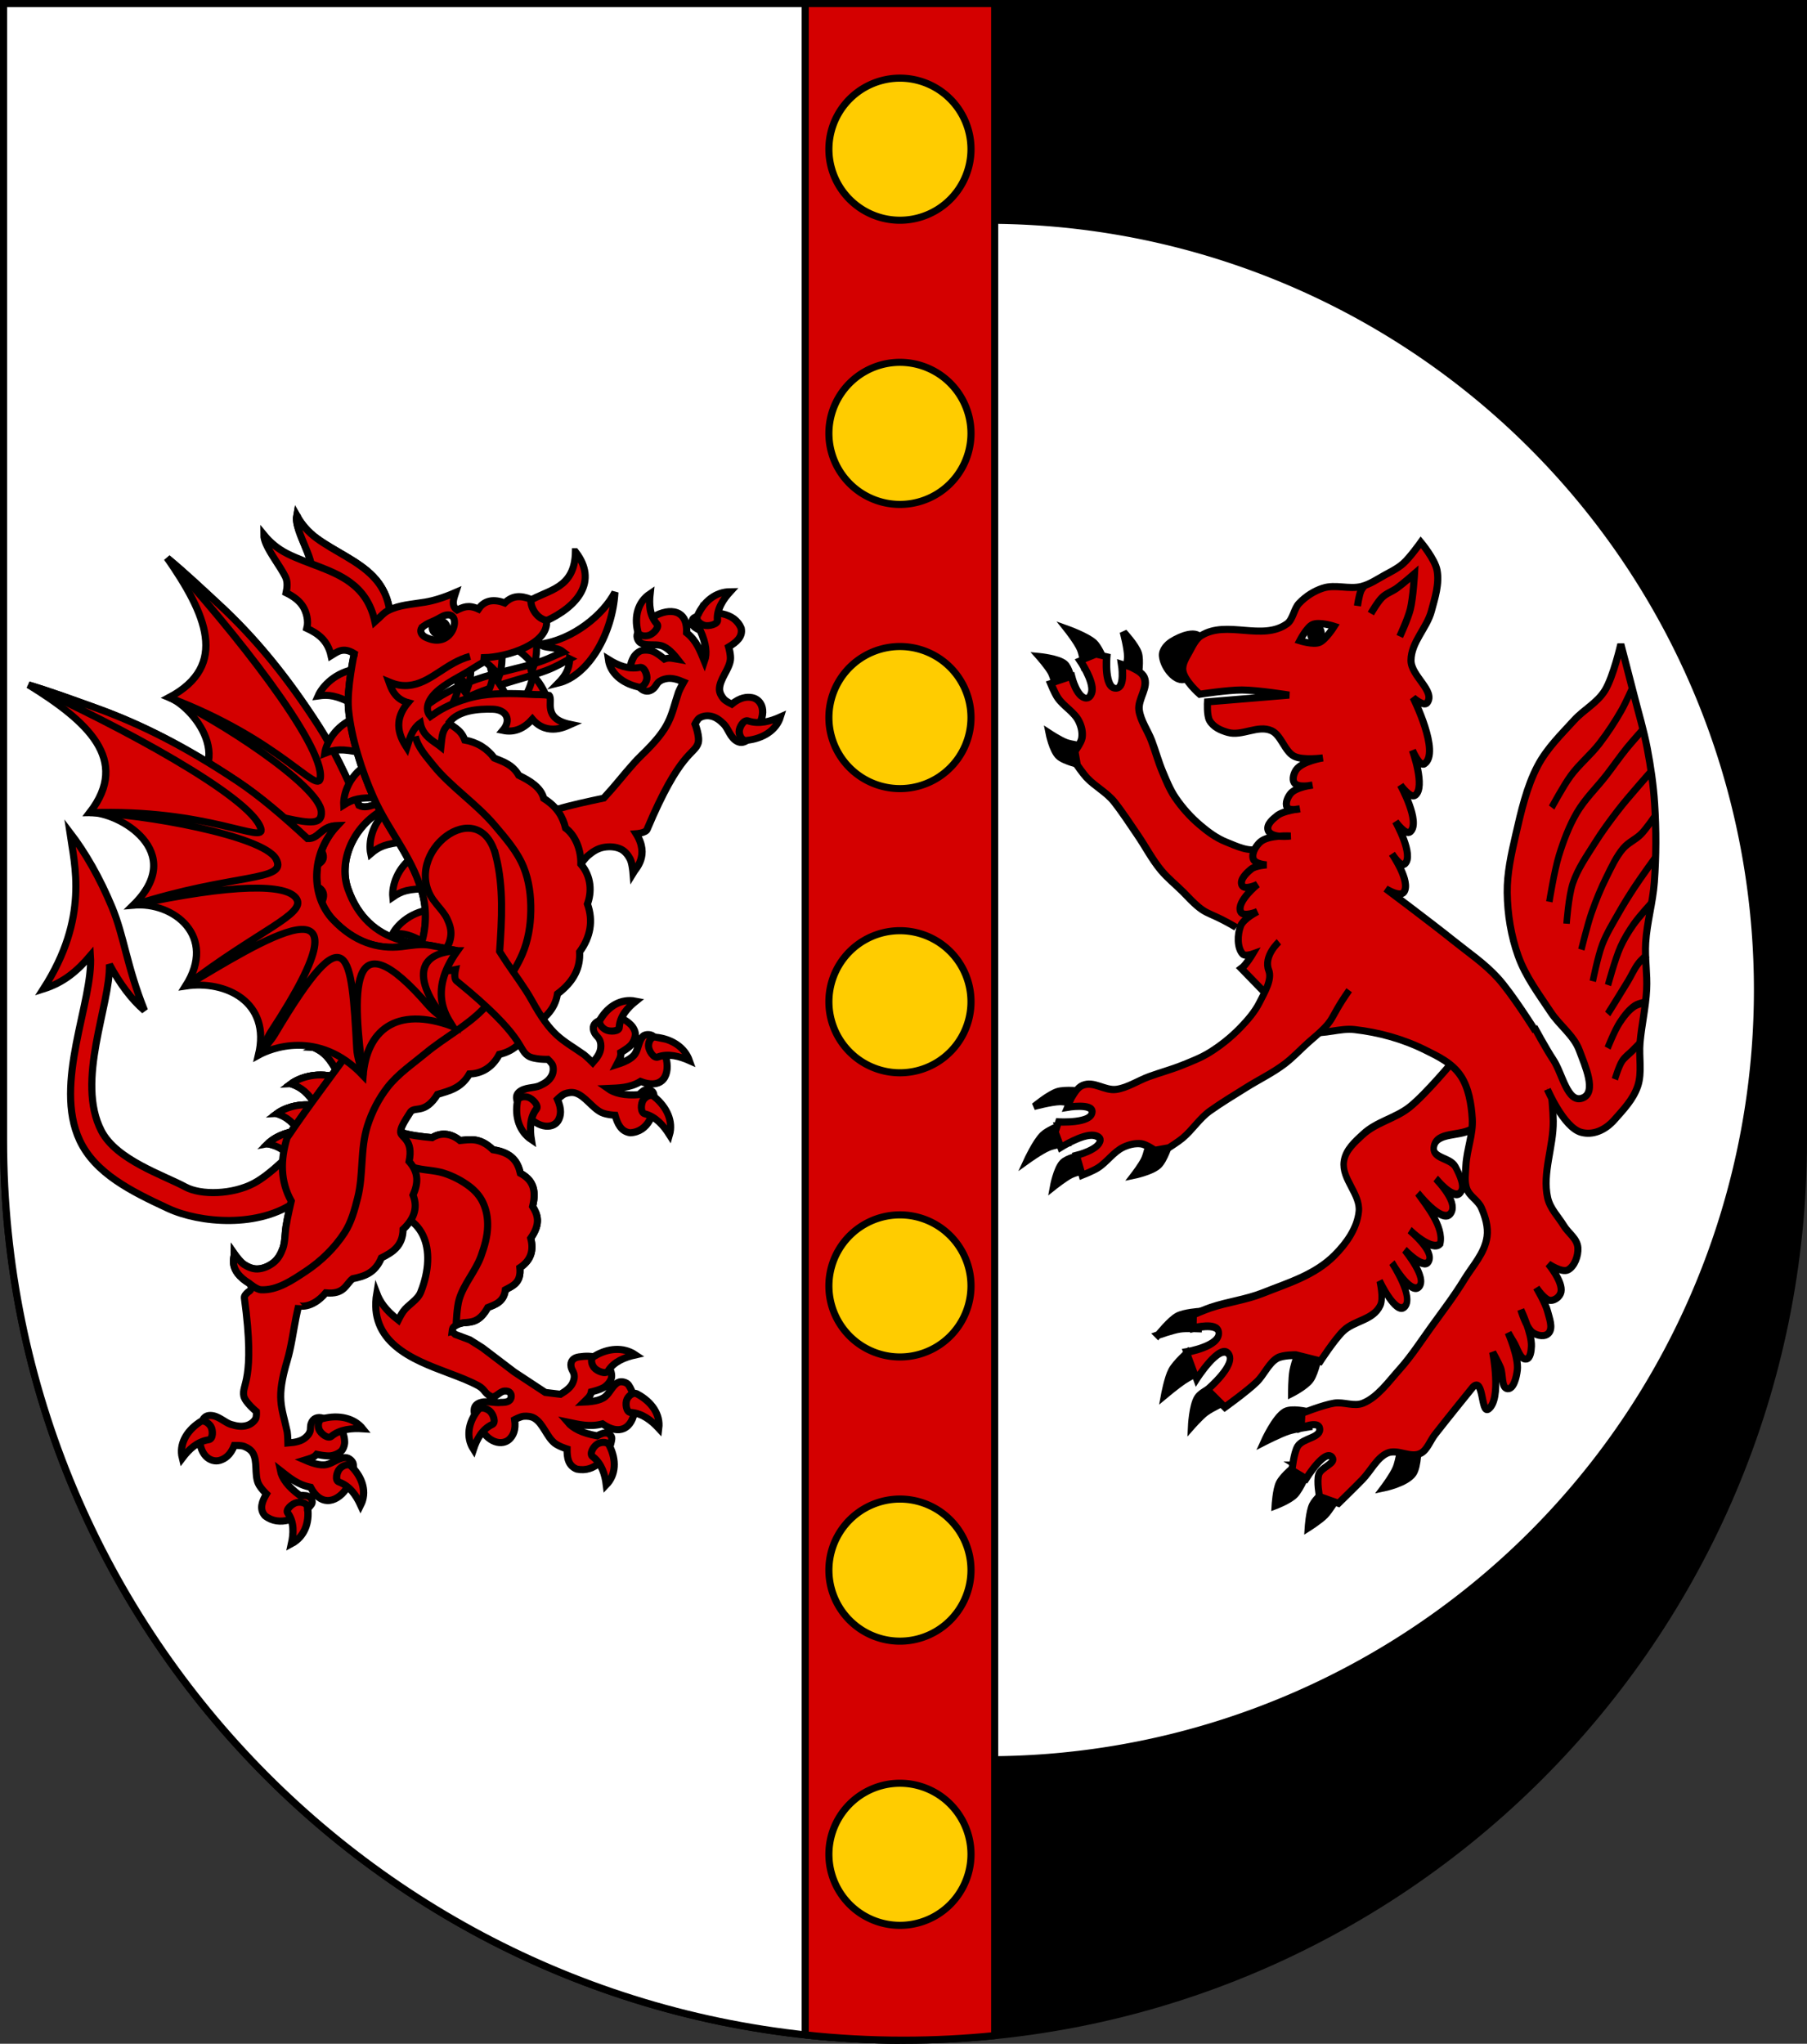
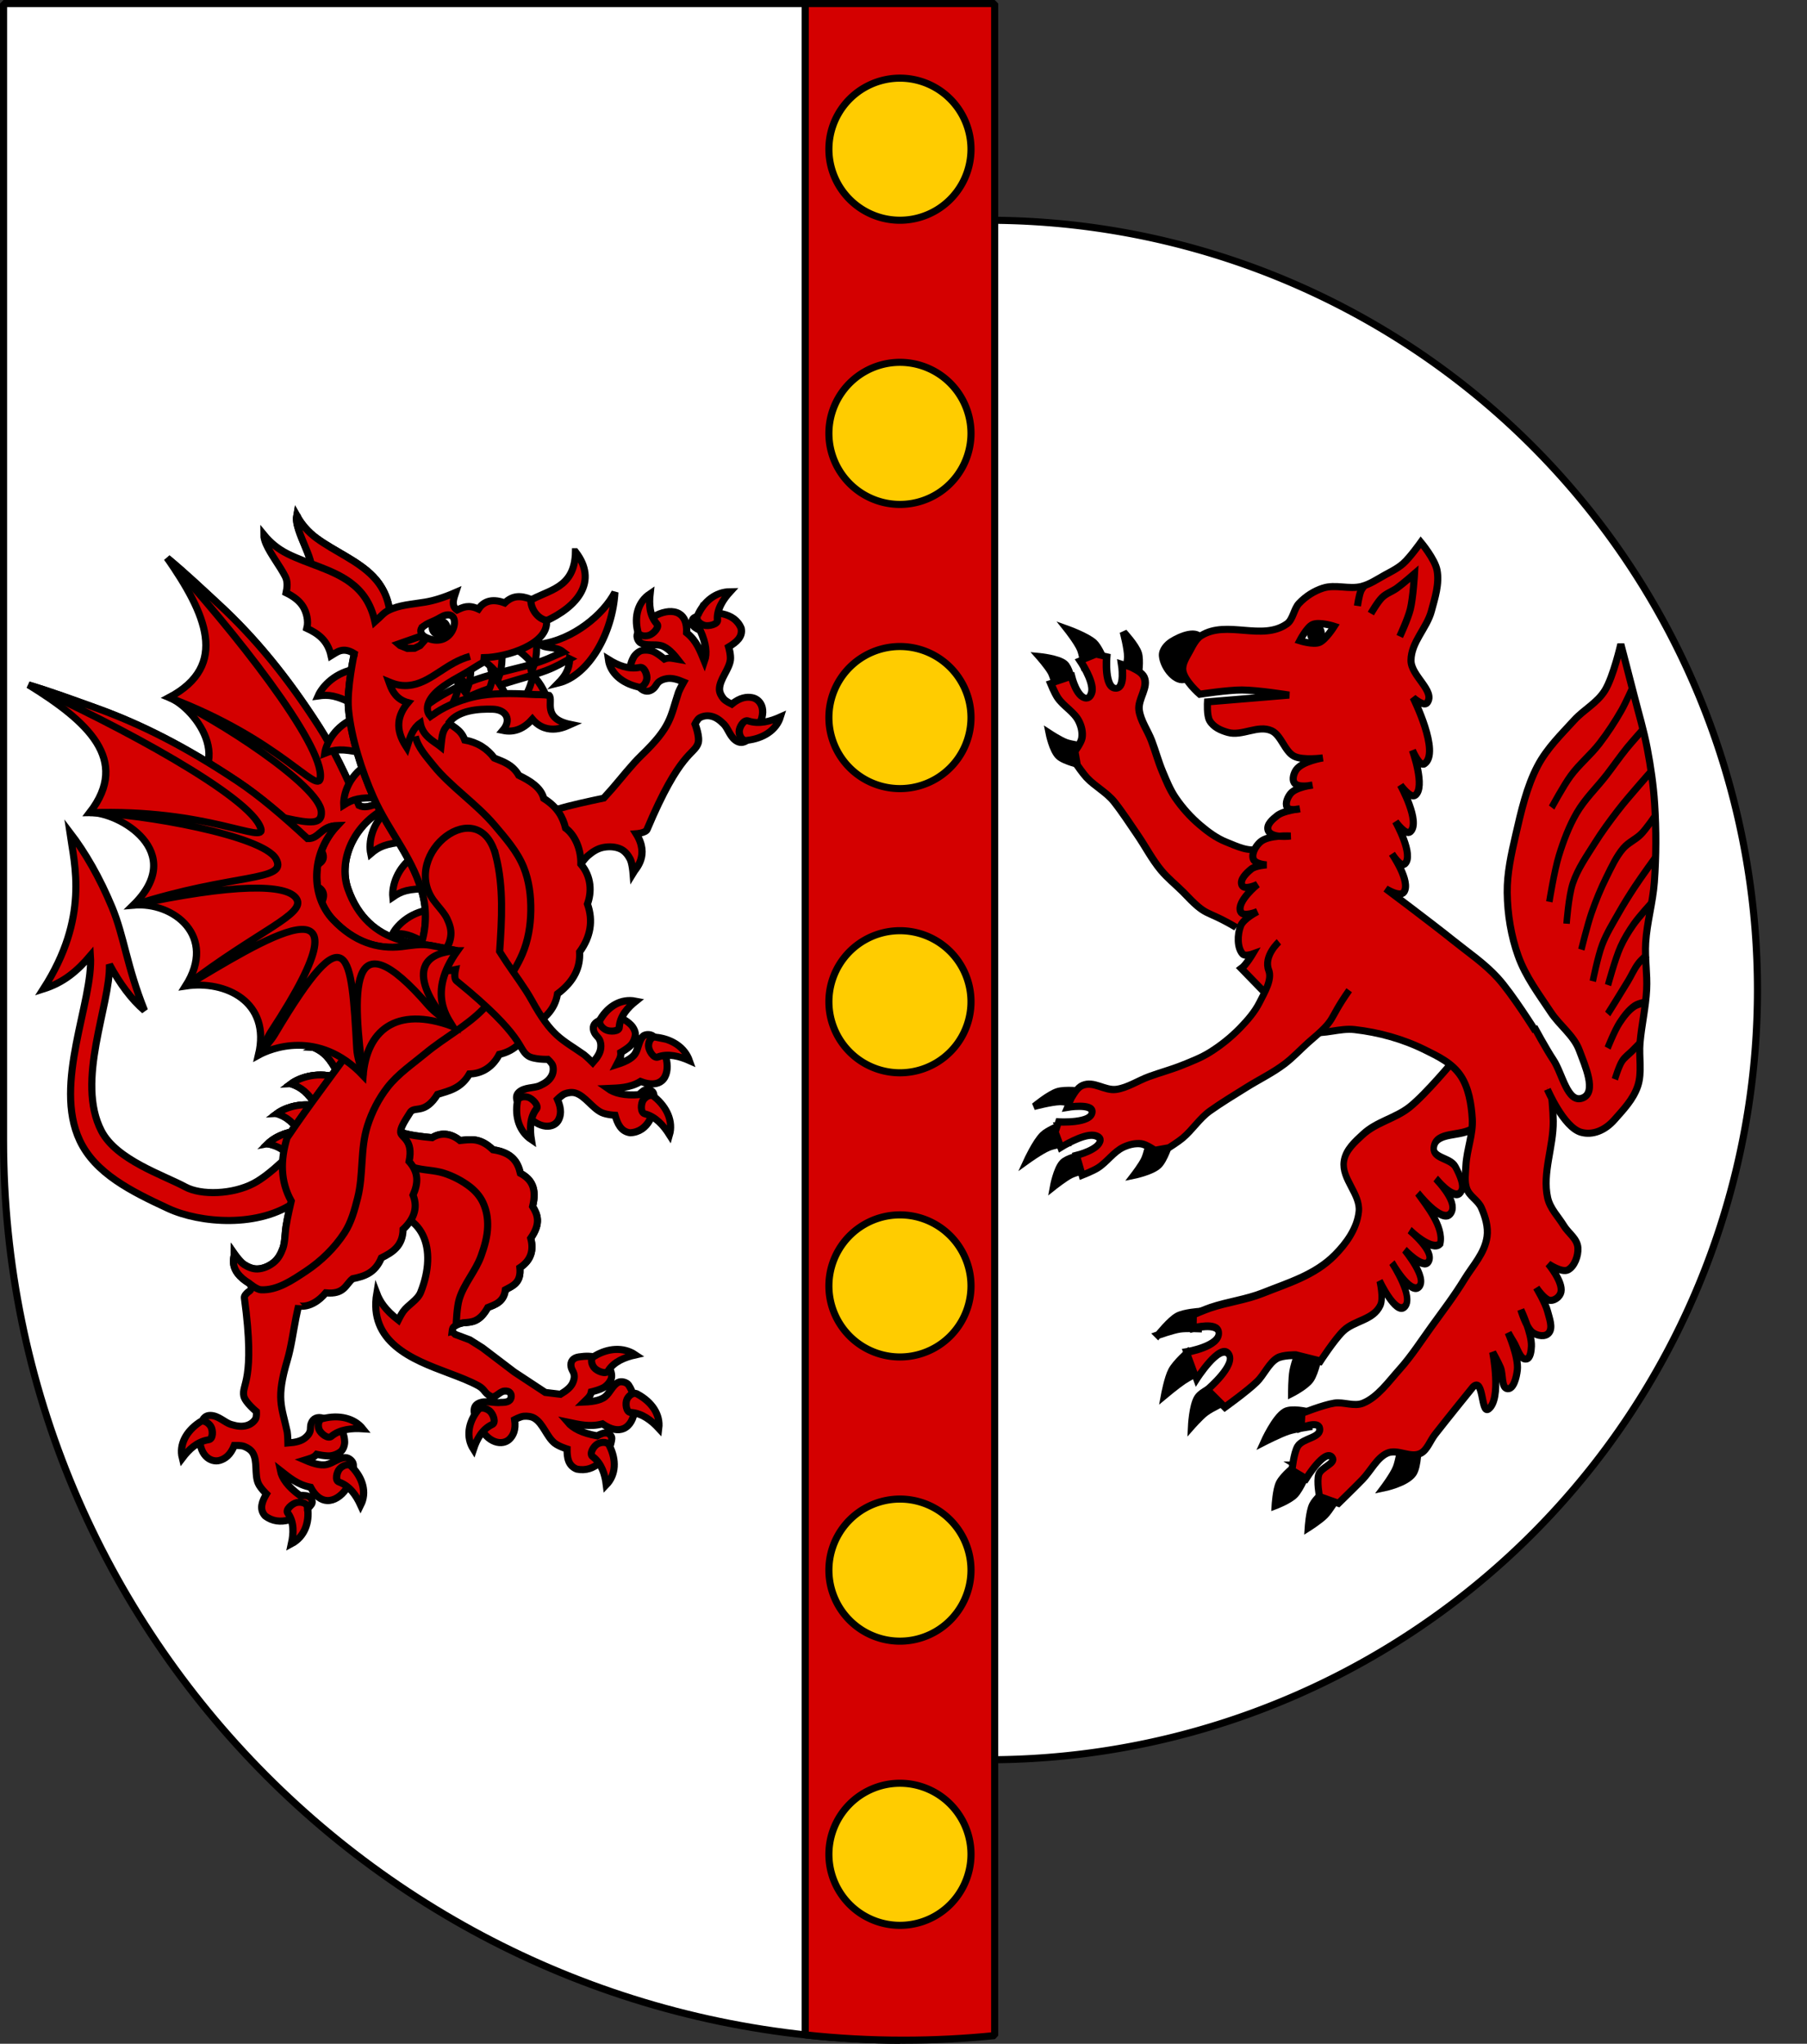
<svg xmlns="http://www.w3.org/2000/svg" xmlns:ns1="http://www.inkscape.org/namespaces/inkscape" xmlns:ns2="http://sodipodi.sourceforge.net/DTD/sodipodi-0.dtd" width="763" height="863" id="svg2" version="1.1" ns1:version="0.48.4 r9939" ns2:docname="Familie_Gareth-Firdayon4.svg">
  <rect width="100%" height="100%" fill="#333333" stroke="none" />
  <defs id="defs4">
    <ns1:perspective ns2:type="inkscape:persp3d" ns1:vp_x="0 : 526.18109 : 1" ns1:vp_y="0 : 1000 : 0" ns1:vp_z="744.09448 : 526.18109 : 1" ns1:persp3d-origin="372.04724 : 350.78739 : 1" id="perspective10" />
    <ns1:perspective id="perspective2828" ns1:persp3d-origin="0.5 : 0.33333333 : 1" ns1:vp_z="1 : 0.5 : 1" ns1:vp_y="0 : 1000 : 0" ns1:vp_x="0 : 0.5 : 1" ns2:type="inkscape:persp3d" />
    <ns1:perspective id="perspective2828-7" ns1:persp3d-origin="0.5 : 0.33333333 : 1" ns1:vp_z="1 : 0.5 : 1" ns1:vp_y="0 : 1000 : 0" ns1:vp_x="0 : 0.5 : 1" ns2:type="inkscape:persp3d" />
    <ns1:perspective id="perspective3640" ns1:persp3d-origin="0.5 : 0.33333333 : 1" ns1:vp_z="1 : 0.5 : 1" ns1:vp_y="0 : 1000 : 0" ns1:vp_x="0 : 0.5 : 1" ns2:type="inkscape:persp3d" />
    <ns1:perspective id="perspective3670" ns1:persp3d-origin="0.5 : 0.33333333 : 1" ns1:vp_z="1 : 0.5 : 1" ns1:vp_y="0 : 1000 : 0" ns1:vp_x="0 : 0.5 : 1" ns2:type="inkscape:persp3d" />
    <ns1:perspective id="perspective3693" ns1:persp3d-origin="0.5 : 0.33333333 : 1" ns1:vp_z="1 : 0.5 : 1" ns1:vp_y="0 : 1000 : 0" ns1:vp_x="0 : 0.5 : 1" ns2:type="inkscape:persp3d" />
    <ns1:perspective id="perspective3720" ns1:persp3d-origin="0.5 : 0.33333333 : 1" ns1:vp_z="1 : 0.5 : 1" ns1:vp_y="0 : 1000 : 0" ns1:vp_x="0 : 0.5 : 1" ns2:type="inkscape:persp3d" />
    <ns1:perspective id="perspective3747" ns1:persp3d-origin="0.5 : 0.33333333 : 1" ns1:vp_z="1 : 0.5 : 1" ns1:vp_y="0 : 1000 : 0" ns1:vp_x="0 : 0.5 : 1" ns2:type="inkscape:persp3d" />
    <ns1:perspective id="perspective3763" ns1:persp3d-origin="0.5 : 0.33333333 : 1" ns1:vp_z="1 : 0.5 : 1" ns1:vp_y="0 : 1000 : 0" ns1:vp_x="0 : 0.5 : 1" ns2:type="inkscape:persp3d" />
    <ns1:perspective id="perspective3792" ns1:persp3d-origin="0.5 : 0.33333333 : 1" ns1:vp_z="1 : 0.5 : 1" ns1:vp_y="0 : 1000 : 0" ns1:vp_x="0 : 0.5 : 1" ns2:type="inkscape:persp3d" />
    <ns1:perspective id="perspective3814" ns1:persp3d-origin="0.5 : 0.33333333 : 1" ns1:vp_z="1 : 0.5 : 1" ns1:vp_y="0 : 1000 : 0" ns1:vp_x="0 : 0.5 : 1" ns2:type="inkscape:persp3d" />
    <ns1:perspective id="perspective3841" ns1:persp3d-origin="0.5 : 0.33333333 : 1" ns1:vp_z="1 : 0.5 : 1" ns1:vp_y="0 : 1000 : 0" ns1:vp_x="0 : 0.5 : 1" ns2:type="inkscape:persp3d" />
    <ns1:perspective id="perspective3841-5" ns1:persp3d-origin="0.5 : 0.33333333 : 1" ns1:vp_z="1 : 0.5 : 1" ns1:vp_y="0 : 1000 : 0" ns1:vp_x="0 : 0.5 : 1" ns2:type="inkscape:persp3d" />
    <ns1:perspective id="perspective3872" ns1:persp3d-origin="0.5 : 0.33333333 : 1" ns1:vp_z="1 : 0.5 : 1" ns1:vp_y="0 : 1000 : 0" ns1:vp_x="0 : 0.5 : 1" ns2:type="inkscape:persp3d" />
    <ns1:perspective id="perspective3898" ns1:persp3d-origin="0.5 : 0.33333333 : 1" ns1:vp_z="1 : 0.5 : 1" ns1:vp_y="0 : 1000 : 0" ns1:vp_x="0 : 0.5 : 1" ns2:type="inkscape:persp3d" />
    <ns1:perspective id="perspective3920" ns1:persp3d-origin="0.5 : 0.33333333 : 1" ns1:vp_z="1 : 0.5 : 1" ns1:vp_y="0 : 1000 : 0" ns1:vp_x="0 : 0.5 : 1" ns2:type="inkscape:persp3d" />
    <ns1:perspective id="perspective2860" ns1:persp3d-origin="0.5 : 0.33333333 : 1" ns1:vp_z="1 : 0.5 : 1" ns1:vp_y="0 : 1000 : 0" ns1:vp_x="0 : 0.5 : 1" ns2:type="inkscape:persp3d" />
    <ns1:perspective id="perspective3672" ns1:persp3d-origin="0.5 : 0.33333333 : 1" ns1:vp_z="1 : 0.5 : 1" ns1:vp_y="0 : 1000 : 0" ns1:vp_x="0 : 0.5 : 1" ns2:type="inkscape:persp3d" />
    <ns1:perspective id="perspective3695" ns1:persp3d-origin="0.5 : 0.33333333 : 1" ns1:vp_z="1 : 0.5 : 1" ns1:vp_y="0 : 1000 : 0" ns1:vp_x="0 : 0.5 : 1" ns2:type="inkscape:persp3d" />
    <ns1:perspective id="perspective3261" ns1:persp3d-origin="0.5 : 0.33333333 : 1" ns1:vp_z="1 : 0.5 : 1" ns1:vp_y="0 : 1000 : 0" ns1:vp_x="0 : 0.5 : 1" ns2:type="inkscape:persp3d" />
    <ns1:perspective id="perspective2828-1" ns1:persp3d-origin="0.5 : 0.33333333 : 1" ns1:vp_z="1 : 0.5 : 1" ns1:vp_y="0 : 1000 : 0" ns1:vp_x="0 : 0.5 : 1" ns2:type="inkscape:persp3d" />
    <ns1:perspective id="perspective3652" ns1:persp3d-origin="0.5 : 0.33333333 : 1" ns1:vp_z="1 : 0.5 : 1" ns1:vp_y="0 : 1000 : 0" ns1:vp_x="0 : 0.5 : 1" ns2:type="inkscape:persp3d" />
    <ns1:perspective id="perspective3652-2" ns1:persp3d-origin="0.5 : 0.33333333 : 1" ns1:vp_z="1 : 0.5 : 1" ns1:vp_y="0 : 1000 : 0" ns1:vp_x="0 : 0.5 : 1" ns2:type="inkscape:persp3d" />
    <ns1:perspective id="perspective3652-5" ns1:persp3d-origin="0.5 : 0.33333333 : 1" ns1:vp_z="1 : 0.5 : 1" ns1:vp_y="0 : 1000 : 0" ns1:vp_x="0 : 0.5 : 1" ns2:type="inkscape:persp3d" />
    <ns1:perspective id="perspective3727" ns1:persp3d-origin="0.5 : 0.33333333 : 1" ns1:vp_z="1 : 0.5 : 1" ns1:vp_y="0 : 1000 : 0" ns1:vp_x="0 : 0.5 : 1" ns2:type="inkscape:persp3d" />
    <ns1:perspective id="perspective3843" ns1:persp3d-origin="0.5 : 0.33333333 : 1" ns1:vp_z="1 : 0.5 : 1" ns1:vp_y="0 : 1000 : 0" ns1:vp_x="0 : 0.5 : 1" ns2:type="inkscape:persp3d" />
    <ns1:perspective id="perspective3970" ns1:persp3d-origin="0.5 : 0.33333333 : 1" ns1:vp_z="1 : 0.5 : 1" ns1:vp_y="0 : 1000 : 0" ns1:vp_x="0 : 0.5 : 1" ns2:type="inkscape:persp3d" />
    <ns1:perspective id="perspective4007" ns1:persp3d-origin="0.5 : 0.33333333 : 1" ns1:vp_z="1 : 0.5 : 1" ns1:vp_y="0 : 1000 : 0" ns1:vp_x="0 : 0.5 : 1" ns2:type="inkscape:persp3d" />
    <ns1:perspective id="perspective4062" ns1:persp3d-origin="0.5 : 0.33333333 : 1" ns1:vp_z="1 : 0.5 : 1" ns1:vp_y="0 : 1000 : 0" ns1:vp_x="0 : 0.5 : 1" ns2:type="inkscape:persp3d" />
    <ns1:perspective id="perspective4153" ns1:persp3d-origin="0.5 : 0.33333333 : 1" ns1:vp_z="1 : 0.5 : 1" ns1:vp_y="0 : 1000 : 0" ns1:vp_x="0 : 0.5 : 1" ns2:type="inkscape:persp3d" />
    <ns1:perspective id="perspective4316" ns1:persp3d-origin="0.5 : 0.33333333 : 1" ns1:vp_z="1 : 0.5 : 1" ns1:vp_y="0 : 1000 : 0" ns1:vp_x="0 : 0.5 : 1" ns2:type="inkscape:persp3d" />
    <ns1:perspective id="perspective4316-9" ns1:persp3d-origin="0.5 : 0.33333333 : 1" ns1:vp_z="1 : 0.5 : 1" ns1:vp_y="0 : 1000 : 0" ns1:vp_x="0 : 0.5 : 1" ns2:type="inkscape:persp3d" />
    <ns1:perspective id="perspective2898" ns1:persp3d-origin="0.5 : 0.33333333 : 1" ns1:vp_z="1 : 0.5 : 1" ns1:vp_y="0 : 1000 : 0" ns1:vp_x="0 : 0.5 : 1" ns2:type="inkscape:persp3d" />
    <ns1:perspective id="perspective3337" ns1:persp3d-origin="0.5 : 0.33333333 : 1" ns1:vp_z="1 : 0.5 : 1" ns1:vp_y="0 : 1000 : 0" ns1:vp_x="0 : 0.5 : 1" ns2:type="inkscape:persp3d" />
    <ns1:perspective id="perspective3373" ns1:persp3d-origin="0.5 : 0.33333333 : 1" ns1:vp_z="1 : 0.5 : 1" ns1:vp_y="0 : 1000 : 0" ns1:vp_x="0 : 0.5 : 1" ns2:type="inkscape:persp3d" />
    <ns1:perspective id="perspective3837" ns1:persp3d-origin="0.5 : 0.33333333 : 1" ns1:vp_z="1 : 0.5 : 1" ns1:vp_y="0 : 1000 : 0" ns1:vp_x="0 : 0.5 : 1" ns2:type="inkscape:persp3d" />
    <ns1:perspective id="perspective4362" ns1:persp3d-origin="0.5 : 0.33333333 : 1" ns1:vp_z="1 : 0.5 : 1" ns1:vp_y="0 : 1000 : 0" ns1:vp_x="0 : 0.5 : 1" ns2:type="inkscape:persp3d" />
    <ns1:perspective id="perspective3266" ns1:persp3d-origin="0.5 : 0.33333333 : 1" ns1:vp_z="1 : 0.5 : 1" ns1:vp_y="0 : 1000 : 0" ns1:vp_x="0 : 0.5 : 1" ns2:type="inkscape:persp3d" />
    <ns1:perspective id="perspective3806" ns1:persp3d-origin="0.5 : 0.33333333 : 1" ns1:vp_z="1 : 0.5 : 1" ns1:vp_y="0 : 1000 : 0" ns1:vp_x="0 : 0.5 : 1" ns2:type="inkscape:persp3d" />
    <ns1:perspective id="perspective2894" ns1:persp3d-origin="0.5 : 0.33333333 : 1" ns1:vp_z="1 : 0.5 : 1" ns1:vp_y="0 : 1000 : 0" ns1:vp_x="0 : 0.5 : 1" ns2:type="inkscape:persp3d" />
  </defs>
  <ns2:namedview id="base" pagecolor="#ffffff" bordercolor="#666666" borderopacity="1.0" ns1:pageopacity="0.0" ns1:pageshadow="2" ns1:zoom="0.7" ns1:cx="462.08367" ns1:cy="323.52291" ns1:document-units="px" ns1:current-layer="layer1" showgrid="false" ns1:window-width="1280" ns1:window-height="1002" ns1:window-x="-8" ns1:window-y="-8" ns1:window-maximized="1">
    <ns1:grid type="xygrid" id="grid2816" empspacing="5" visible="true" enabled="true" snapvisiblegridlinesonly="true" />
  </ns2:namedview>
  <g ns1:label="Ebene 1" ns1:groupmode="layer" id="layer1" transform="translate(-1.644,-192.036)">
-     <path style="fill:#000000;fill-opacity:1;stroke:#000000;stroke-width:3;stroke-miterlimit:4;stroke-opacity:1;stroke-dasharray:none" d="m 3.144,193.536 0,480 c 0,209.868 170.132,380 380,380 209.868,0 380,-170.132 380,-380 l 0,-480 -760,0 z" id="path2850" />
    <path ns2:type="arc" style="fill:#ffffff;fill-opacity:1;stroke:#000000;stroke-width:3.138;stroke-miterlimit:4;stroke-opacity:1;stroke-dasharray:none" id="path2989" ns2:cx="380" ns2:cy="383" ns2:rx="340" ns2:ry="340" d="m 720,383 a 340,340 0 1 1 -680,0 340,340 0 1 1 680,0 z" transform="matrix(0.956,0,0,0.956,55.408,243.933)" />
    <path style="fill:#ffffff;fill-opacity:1;fill-rule:nonzero;stroke:#000000;stroke-width:3;stroke-miterlimit:0;stroke-opacity:1;stroke-dasharray:none;stroke-dashoffset:0" d="M 1.5 1.5 L 1.5 481.5 C 1.5 690.867 170.823 860.69 380 861.5 L 380 1.5 L 1.5 1.5 z " id="rect3149" transform="translate(1.644,192.036)" />
    <g id="g4505" transform="matrix(1.073,0,0,1.073,-370.299,-10.427)">
      <g ns1:transform-center-y="-53.432844" ns1:transform-center-x="37.743688" id="g3247" transform="matrix(-0.427,-0.136,-0.134,0.404,682.688,539.367)">
        <path ns2:nodetypes="ccccccccssccsssc" id="path3249" d="m 316.551,178.721 c 31.488,36.711 15.104,61.919 11.875,69.424 48.766,-24.813 76.33,-2.37 84.04,37.453 34.326,-47.187 79.205,-32.069 89.521,-27.404 -16.88,-48.117 21.192,-71.679 56.636,-69.424 -33.127,-43.113 1.503,-78.571 37.453,-78.559 -53.75,-44.6 2.849,-86.856 28.318,-88.607 -41.598,-45.261 -7.269,-84.366 40.193,-122.406 -19.949,8.47 -37.297,17.274 -56.334,26.61 -38.135,18.701 -75.619,43.715 -117.175,79.587 -17.497,15.104 -35.366,34.793 -54.933,58.131 -10.109,1.335 -12.891,-10.52 -27.379,-9.604 26.494,23.806 30.563,62.862 13.569,86.192 -15.939,21.883 -35.709,30.993 -57.458,30.369 -7.322,-0.21 -17.014,-1.326 -25.536,1.278 l -22.789,6.962 z" style="fill:#d40000;fill-opacity:1;stroke:#000000;stroke-width:6.407;stroke-miterlimit:4;stroke-dasharray:none;display:inline" ns1:connector-curvature="0" />
        <path ns2:nodetypes="ccscsscscscscscssccsssc" id="path3251" d="m 316.551,178.721 c 57.248,-1.889 24.022,56.913 11.875,69.424 6.913,-7.924 14.483,-14.019 19.195,-21.17 61.778,-93.766 65.486,-15.73 64.845,58.623 1.161,-8.697 3.136,-17.039 2.65,-24.989 -5.418,-88.477 -7.7,-128.761 70.488,-20.264 4.41,6.12 10.567,11.49 16.384,17.848 -5.815,-6.71 -8.63,-14.274 -13.418,-20.358 C 373.815,92.016 491.693,156.043 558.623,188.769 488.85,143.533 445.454,132.762 452.153,117.792 458.758,103.028 506.103,98.683 596.076,110.21 504.471,88.657 457.405,101.702 465.928,79.508 474.603,56.921 578.985,26.93 624.394,21.603 520.364,27.406 473.207,66.182 476.096,50.127 c 5.407,-30.049 114.414,-106.743 188.491,-150.931 -19.949,8.47 -37.297,17.274 -56.334,26.61 -38.135,18.701 -75.619,43.715 -117.175,79.587 -17.497,15.104 -35.366,34.793 -54.933,58.131 -10.109,1.335 -12.891,-10.52 -27.379,-9.604 26.494,23.806 30.563,62.862 13.569,86.192 -15.939,21.883 -35.709,30.993 -57.458,30.369 -7.322,-0.21 -17.014,-1.326 -25.536,1.278 l -22.789,6.962 z" style="fill:#d40000;fill-opacity:1;stroke:#000000;stroke-width:6.407;stroke-miterlimit:4;stroke-dasharray:none;display:inline" ns1:connector-curvature="0" />
      </g>
      <g transform="matrix(-0.446,0.048,0.045,0.423,674.649,494.736)" ns1:transform-center-y="-43.180253" ns1:transform-center-x="-36.95137" id="g10231">
        <path ns1:connector-curvature="0" id="path12571-4-3-0-5-36" style="fill:#d40000;stroke:#000000;stroke-width:6.407;stroke-linecap:butt;stroke-linejoin:miter;stroke-miterlimit:4;stroke-opacity:1;stroke-dasharray:none;display:inline" d="M 286.723,14.116 C 260.219,2.363 231.437,-0.828 202.398,-3.964 c 0,0 -5.574,-5.174 -8.286,-7.829 -8.652,-8.472 -19.246,-20.087 -28.568,-27.715 -28.928,-23.671 -28.585,-31.994 -38.304,-54.52 -1.542,-3.082 -5.404,-8.8 -5.404,-8.8 5.887,-3.458 10.325,-5.102 14.583,-4.796 2.826,0.203 5.403,0.784 7.824,2.768 1.492,1.223 2.403,3.471 4.707,5.184 4.019,2.987 8.208,2.143 11.329,-2.013 7.59,-10.107 9.535,-18.928 2.948,-28.877 -1.599,-2.416 -5.122,-5.143 -8.016,-5.373 -3.086,-0.245 -6.333,0.395 -9.117,1.748 -3.804,1.849 -9.581,8.317 -9.581,8.317 -4.282,-1.214 -7.832,0.503 -11.521,1.601 0,0 2.983,-5.113 5.704,-8.303 2.106,-2.47 4.593,-4.855 7.606,-6.064 5.157,-2.069 12.502,-1.067 17.108,-4.174 2.518,-1.699 3.677,-6.525 2.153,-9.152 -8.052,-13.886 -28.391,-21.802 -38.049,-14.23 -4.049,3.175 -6.244,9.075 -4.844,18.399 -8.09,8.47 -10.219,18.226 -12.89,27.865 -2.991,-6.715 -3.135,-15.899 0.804,-28.63 0,0 4.28,-2.694 5.522,-4.794 0.731,-1.235 1.399,-2.88 0.919,-4.233 -1.074,-3.024 -1.821,-3.412 -4.901,-4.312 -14.226,-4.098 -33.058,-0.498 -37.393,15.368 -0.749,8.32 5.801,12.5 12.613,15.866 0,0 -1.298,7.631 -0.263,12.187 1.997,8.791 11.4,16.917 12.215,25.895 0.292,3.212 -1.028,6.533 -2.78,9.24 -1.559,2.41 -6.513,5.654 -6.513,5.654 -8.027,-5.498 -13.954,-5.47 -18.434,-4.027 -7.678,2.472 -13.326,14.53 0.347,31.148 4.324,5.256 10.521,11.945 16.526,7.835 6.005,-4.11 6.746,-12.775 10.264,-17.351 3.518,-4.576 6.569,-7.425 11.08,-8.831 3.059,-0.954 6.699,-0.756 9.566,0.676 2.027,1.012 4.466,5.145 4.466,5.145 0,0 -3.194,12.46 -0.85,17.994 4.368,10.316 16.381,5.215 52.562,74.379 1.578,3.016 9.843,2.711 9.843,2.711 -9.953,21.589 3.923,32.436 6.311,35.778 0,0 -0.231,-9.03 1.328,-13.153 1.442,-3.813 3.702,-7.686 7.104,-9.932 4.301,-2.84 9.966,-3.789 15.1,-3.341 5.468,0.476 9.97,3.017 14.424,6.225 4.444,3.2 9.622,10.687 13.433,14.617 35.19,36.295 106.387,-23.798 51.65,-48.072 z" ns2:nodetypes="ccsscssssssssccssssscccsscccssscsssssscssccssssss" ns1:transform-center-x="93.105738" ns1:transform-center-y="-90.614047" />
        <path ns1:connector-curvature="0" style="fill:#d40000;fill-opacity:1;stroke:#000000;stroke-width:6.407;stroke-linecap:butt;stroke-linejoin:miter;stroke-miterlimit:4;stroke-opacity:1;stroke-dasharray:none" d="m 162.517,-102.989 c -3.794,1.89 -7.517,-1.952 -8.716,-6.035 -1.147,-3.905 0.971,-12.285 5.18,-11.576 9.996,0.992 19.026,-4.334 26.399,-10.394 -0.37,12.912 -9.658,23.046 -22.863,28.004 z" id="path10002-0-5-9-3-5-9" ns2:nodetypes="csccc" ns1:transform-center-x="104.83981" ns1:transform-center-y="-159.57145" />
        <path ns1:connector-curvature="0" style="fill:#d40000;fill-opacity:1;stroke:#000000;stroke-width:6.407;stroke-linecap:butt;stroke-linejoin:miter;stroke-miterlimit:4;stroke-opacity:1;stroke-dasharray:none" d="m 157.215,-154.149 c -0.082,4.238 -5.212,5.758 -9.386,4.929 -3.992,-0.792 -10.438,-6.55 -7.86,-9.953 5.509,-8.4 4.972,-18.869 3.016,-28.211 11.272,6.309 15.951,19.233 14.229,33.234 z" id="path10002-0-5-9-7-5-0-2" ns2:nodetypes="csccc" ns1:transform-center-x="125.80569" ns1:transform-center-y="-211.02095" />
        <path ns1:connector-curvature="0" style="fill:#d40000;fill-opacity:1;stroke:#000000;stroke-width:6.407;stroke-linecap:butt;stroke-linejoin:miter;stroke-miterlimit:4;stroke-opacity:1;stroke-dasharray:none" d="m 103.59,-162.457 c 2.38,3.508 -0.931,7.71 -4.817,9.444 -3.717,1.658 -12.304,0.679 -12.164,-3.588 -0.352,-10.039 -6.836,-18.277 -13.826,-24.775 12.846,-1.358 24.129,6.493 30.807,18.919 z" id="path10002-0-5-9-7-6-2-3-9" ns2:nodetypes="csccc" ns1:transform-center-x="185.68832" ns1:transform-center-y="-209.71712" />
        <path ns1:connector-curvature="0" style="fill:#d40000;fill-opacity:1;stroke:#000000;stroke-width:6.407;stroke-linecap:butt;stroke-linejoin:miter;stroke-miterlimit:4;stroke-opacity:1;stroke-dasharray:none" d="m 71.973,-42.919 c 4.216,0.442 6.358,-4.46 6.051,-8.705 -0.293,-4.059 -5.21,-11.167 -8.905,-9.029 -9.016,4.429 -19.339,2.602 -28.367,-0.493 4.867,11.965 17.115,18.206 31.221,18.227 z" id="path10002-0-5-9-7-6-6-7-1-3" ns2:nodetypes="csccc" ns1:transform-center-x="214.87337" ns1:transform-center-y="-94.84694" />
      </g>
      <g transform="matrix(0.923,0.533,-0.533,0.923,372.024,-251.772)" ns1:transform-center-y="54.625313" ns1:transform-center-x="-39.384382" id="g3721">
        <path ns1:connector-curvature="0" id="path12571-4-3-4-5" style="fill:#d40000;fill-opacity:1;stroke:#000000;stroke-width:2.623;stroke-miterlimit:4;stroke-dasharray:none;display:inline" d="m 576.412,712.034 1.546,0.364 5.687,-0.954 5.485,0.21 14.649,1.86 13.697,0.807 5.191,-2.214 c 1.365,-2.443 1.991,-4.26 1.805,-5.955 -0.124,-1.125 -0.402,-2.141 -1.265,-3.058 -0.532,-0.565 -1.485,-0.872 -2.232,-1.749 -1.305,-1.531 -1.009,-3.228 0.686,-4.583 4.122,-3.295 7.783,-4.299 12.034,-1.919 1.032,0.578 2.221,1.917 2.357,3.068 0.145,1.228 -0.078,2.543 -0.606,3.691 -0.721,1.569 -3.346,4.045 -3.346,4.045 0.566,1.682 -0.102,3.145 -0.511,4.649 0,0 2.097,-1.324 3.393,-2.494 1.004,-0.906 1.967,-1.961 2.431,-3.197 0.794,-2.115 0.274,-5.027 1.51,-6.949 0.676,-1.051 2.678,-1.638 3.797,-1.096 5.917,2.864 9.507,10.796 6.473,14.853 -1.272,1.701 -3.709,2.73 -7.627,2.409 -3.43,3.452 -7.481,4.554 -11.474,5.869 2.849,1.024 6.691,0.846 11.961,-1.055 0,0 1.067,-1.781 1.928,-2.331 0.506,-0.324 1.185,-0.633 1.757,-0.476 1.279,0.352 1.452,0.641 1.87,1.85 1.909,5.585 0.663,13.208 -5.912,15.349 -3.469,0.513 -5.307,-2 -6.808,-4.638 0,0 -3.173,0.715 -5.092,0.418 -3.704,-0.573 -7.231,-4.126 -10.996,-4.222 -1.347,-0.034 -2.718,0.578 -3.826,1.348 -0.986,0.685 -2.275,2.75 -2.275,2.75 2.409,3.07 2.479,5.441 1.937,7.269 -0.928,3.134 -5.892,5.702 -13.029,0.66 -2.257,-1.595 -5.139,-3.902 -3.504,-6.409 1.636,-2.507 5.249,-3.025 7.114,-4.55 0,0 2.098,-1.049 2.34,-2.323 0.159,-0.835 -0.278,-1.921 -1.059,-2.29 -0.847,-0.4 -1.474,-0.162 -2.28,0.355 -1.597,1.023 -1.57,4.123 -3.395,4.236 -2.828,0.174 -3.125,-1.144 -5.959,-1.086 -3.603,0.073 -7.659,0.735 -11.903,1.434 -7.184,1.183 -14.905,2.473 -21.872,1.197 -6.843,-1.254 -12.643,-4.953 -15.802,-13.428 2.46,1.996 5.71,3.74 11.823,4.573 0,0 -0.14,-2.427 -0.012,-3.636 0.337,-3.174 2.503,-6.268 2.04,-9.4 -2.506,-16.966 -14.157,-26.992 -29.075,-17.437 l -6.987,-29.952 c 3.606,-0.781 7.331,-2.376 11.179,-4.14 1.613,-3.035 4.747,-4.963 9.433,-4.227 3.314,-2.375 5.839,-4.693 12.232,-3.147 6.752,-2.648 10.217,-0.609 13.127,2.466 4.612,-0.16 8.116,1.714 10.029,8.354 3.029,1.614 5.856,3.781 5.269,10.507 3.19,3.188 4.218,6.977 1.963,11.429 3.212,4.511 1.17,6.971 -0.559,9.728 1.736,4.107 -0.38,6.481 -2.34,8.917 0.085,6.197 -2.397,7.623 -5.051,9.413 -0.927,0.75 -1.958,2.118 -2.278,3.231 -0.153,0.534 0.33,1.608 0.33,1.608 z" ns2:nodetypes="csssssssccssssscccsscccssscssssssssssscsssssccssccccccccccccsc" />
        <path id="path12571-4-3-4-5-6-1" style="fill:#d40000;fill-opacity:1;stroke:#000000;stroke-width:2.623;stroke-miterlimit:4;stroke-dasharray:none;display:inline" d="m 525.362,667.684 -2.284,-9.789 c 3.606,-0.781 7.331,-2.376 11.179,-4.14 1.613,-3.035 4.747,-4.963 9.433,-4.227 3.314,-2.375 5.839,-4.693 12.232,-3.147 6.752,-2.648 10.217,-0.609 13.127,2.466 4.612,-0.16 8.116,1.714 10.029,8.354 3.029,1.614 5.856,3.781 5.269,10.507 3.19,3.188 4.218,6.977 1.963,11.429 3.212,4.511 1.17,6.971 -0.559,9.728 1.736,4.107 -0.38,6.481 -2.34,8.917 0.085,6.197 -2.397,7.623 -5.051,9.413 l -1.93,1.842 c 0,0 -2.984,-5.612 -3.697,-8.673 -1.345,-5.779 0.078,-11.985 -0.981,-17.826 -0.66,-3.639 -1.555,-7.324 -3.322,-10.577 -1.522,-2.802 -3.355,-5.035 -6.012,-6.895 -2.074,-1.451 -4.666,-2.3 -7.24,-2.62 -3.469,-0.432 -7.177,-0.275 -10.624,0.483 -3.757,0.826 -7.145,2.964 -10.895,3.822 -2.718,0.622 -8.296,0.934 -8.296,0.934 z" ns2:nodetypes="cccccccccccccsssssssc" ns1:connector-curvature="0" />
        <path style="fill:#d40000;fill-opacity:1;stroke:#000000;stroke-width:2.623;stroke-linecap:butt;stroke-linejoin:miter;stroke-miterlimit:4;stroke-opacity:1;stroke-dasharray:none" d="m 626.487,693.655 c -0.994,1.436 0.394,3.076 2.021,3.72 1.556,0.616 5.148,0.111 5.087,-1.596 0.141,-4.026 2.849,-7.41 5.769,-10.104 -5.375,-0.376 -10.091,2.916 -12.877,7.98 z" id="path10002-0-5-9-3" ns2:nodetypes="csccc" ns1:connector-curvature="0" />
        <path style="fill:#d40000;fill-opacity:1;stroke:#000000;stroke-width:2.623;stroke-linecap:butt;stroke-linejoin:miter;stroke-miterlimit:4;stroke-opacity:1;stroke-dasharray:none" d="m 647.411,697.844 c -1.762,-0.139 -2.676,1.844 -2.563,3.542 0.108,1.624 2.14,4.427 3.693,3.537 3.788,-1.856 8.1,-1.217 11.866,-0.058 -1.993,-4.75 -7.095,-7.14 -12.996,-7.021 z" id="path10002-0-5-9-7-5" ns2:nodetypes="csccc" ns1:connector-curvature="0" />
        <path style="fill:#d40000;fill-opacity:1;stroke:#000000;stroke-width:2.623;stroke-linecap:butt;stroke-linejoin:miter;stroke-miterlimit:4;stroke-opacity:1;stroke-dasharray:none" d="m 647.892,719.561 c -1.323,-1.091 -3.249,0.058 -4.183,1.538 -0.893,1.415 -0.961,4.878 0.816,4.995 4.144,0.548 7.202,3.467 9.51,6.517 1.273,-5.067 -1.359,-9.884 -6.143,-13.05 z" id="path10002-0-5-9-7-6-2" ns2:nodetypes="csccc" ns1:connector-curvature="0" />
        <path style="fill:#d40000;fill-opacity:1;stroke:#000000;stroke-width:2.623;stroke-linecap:butt;stroke-linejoin:miter;stroke-miterlimit:4;stroke-opacity:1;stroke-dasharray:none" d="m 599.18,732.574 c 0.05,-1.699 2.201,-2.354 3.944,-2.06 1.667,0.281 4.343,2.53 3.252,3.917 -2.335,3.415 -2.148,7.605 -1.363,11.33 -4.693,-2.426 -6.604,-7.562 -5.833,-13.187 z" id="path10002-0-5-9-7-6-6-7" ns2:nodetypes="csccc" ns1:connector-curvature="0" />
      </g>
      <path ns1:connector-curvature="0" ns2:nodetypes="cccc" id="path7616" d="m 486.809,451.969 c -7.879,1.13 -13.226,6.542 -14.993,10.594 4.284,-0.602 7.053,-0.221 13.941,3.197 l 1.052,-13.791 z" style="fill:#d40000;fill-opacity:1;stroke:#000000;stroke-width:2.796;stroke-miterlimit:4;stroke-dasharray:none" />
      <path ns1:connector-curvature="0" ns2:nodetypes="cccc" id="path7616-8" d="m 486.135,471.33 c -7.328,2.968 -11.072,9.48 -11.711,13.822 3.988,-1.602 6.769,-1.891 14.341,-0.222 l -2.63,-13.6 z" style="fill:#d40000;fill-opacity:1;stroke:#000000;stroke-width:2.796;stroke-miterlimit:4;stroke-dasharray:none" />
      <path ns1:connector-curvature="0" ns2:nodetypes="cccc" id="path7616-8-8" d="m 490.697,489.824 c -6.617,4.21 -9.018,11.268 -8.793,15.648 3.604,-2.278 6.279,-3.053 14.047,-2.75 l -5.254,-12.898 z" style="fill:#d40000;fill-opacity:1;stroke:#000000;stroke-width:2.796;stroke-miterlimit:4;stroke-dasharray:none" />
      <path ns1:connector-curvature="0" ns2:nodetypes="cccc" id="path7616-8-8-5" d="m 498.777,507.942 c -5.888,5.092 -7.161,12.409 -6.256,16.709 3.209,-2.759 5.734,-3.9 13.464,-4.69 l -7.208,-12.019 z" style="fill:#d40000;fill-opacity:1;stroke:#000000;stroke-width:2.796;stroke-miterlimit:4;stroke-dasharray:none" />
      <path ns1:connector-curvature="0" ns2:nodetypes="cccc" id="path7616-8-8-5-3" d="m 509.364,525.772 c -6.442,4.448 -8.555,11.588 -8.154,15.956 3.509,-2.408 6.151,-3.279 13.926,-3.259 L 509.364,525.772 z" style="fill:#d40000;fill-opacity:1;stroke:#000000;stroke-width:2.796;stroke-miterlimit:4;stroke-dasharray:none" />
      <path ns1:connector-curvature="0" ns2:nodetypes="cccc" id="path7616-8-8-5-3-2" d="m 516.877,546.586 c -7.942,0.609 -13.673,5.656 -15.733,9.581 4.318,-0.319 7.052,0.244 13.674,4.107 l 2.059,-13.688 z" style="fill:#d40000;fill-opacity:1;stroke:#000000;stroke-width:2.796;stroke-miterlimit:4;stroke-dasharray:none" />
      <g id="g8435-3-4-0-7-0-9" style="fill:#d40000;stroke:#000000;stroke-width:6.407;stroke-miterlimit:4;stroke-dasharray:none;display:inline" transform="matrix(0.374,0.234,-0.246,0.355,464.617,571.379)">
        <path style="fill:#d40000;fill-opacity:1;stroke:#000000;stroke-width:6.407;stroke-miterlimit:4;stroke-dasharray:none" d="m 232.112,676.804 c -17.205,4.482 -27.741,18.394 -30.666,28.287 9.359,-2.408 15.596,-2.161 31.724,4.23 l -1.057,-32.517 z" id="path7616-8-8-5-3-2-7" transform="translate(-148.601,-742.437)" ns2:nodetypes="cccc" ns1:connector-curvature="0" />
        <path style="fill:#d40000;fill-opacity:1;stroke:#000000;stroke-width:6.407;stroke-miterlimit:4;stroke-dasharray:none;display:inline" d="m 83.511,-65.634 c -17.205,4.482 -27.741,18.394 -30.666,28.287 9.019,-6.996 13.242,-15.43 31.055,-19.788 l -0.389,-8.499 z" id="path7616-7-9-0-3-2-7-3-0" ns2:nodetypes="cccc" ns1:connector-curvature="0" />
        <path style="fill:#d40000;stroke:#000000;stroke-width:6.407;stroke-linecap:butt;stroke-linejoin:miter;stroke-miterlimit:4;stroke-opacity:1;stroke-dasharray:none;display:inline" d="m 83.511,-65.634 c -17.205,4.482 -27.741,18.394 -30.666,28.287 9.359,-2.408 15.596,-2.161 31.724,4.23 l -1.057,-32.517 z" id="path7616-7-2-9-2-9-9-3" ns2:nodetypes="cccc" ns1:connector-curvature="0" />
      </g>
      <g id="g8435-3-4-0-7-0-9-9" style="fill:#d40000;stroke:#000000;stroke-width:6.407;stroke-miterlimit:4;stroke-dasharray:none;display:inline" transform="matrix(0.352,0.263,-0.277,0.334,452.512,585.387)">
        <path style="fill:#d40000;fill-opacity:1;stroke:#000000;stroke-width:6.407;stroke-miterlimit:4;stroke-dasharray:none" d="m 232.112,676.804 c -17.205,4.482 -27.741,18.394 -30.666,28.287 9.359,-2.408 15.596,-2.161 31.724,4.23 l -1.057,-32.517 z" id="path7616-8-8-5-3-2-7-8" transform="translate(-148.601,-742.437)" ns2:nodetypes="cccc" ns1:connector-curvature="0" />
        <path style="fill:#d40000;fill-opacity:1;stroke:#000000;stroke-width:6.407;stroke-miterlimit:4;stroke-dasharray:none;display:inline" d="m 83.511,-65.634 c -17.205,4.482 -27.741,18.394 -30.666,28.287 9.019,-6.996 13.242,-15.43 31.055,-19.788 l -0.389,-8.499 z" id="path7616-7-9-0-3-2-7-3-0-6" ns2:nodetypes="cccc" ns1:connector-curvature="0" />
        <path style="fill:#d40000;stroke:#000000;stroke-width:6.407;stroke-linecap:butt;stroke-linejoin:miter;stroke-miterlimit:4;stroke-opacity:1;stroke-dasharray:none;display:inline" d="m 83.511,-65.634 c -17.205,4.482 -27.741,18.394 -30.666,28.287 9.359,-2.408 15.596,-2.161 31.724,4.23 l -1.057,-32.517 z" id="path7616-7-2-9-2-9-9-3-5" ns2:nodetypes="cccc" ns1:connector-curvature="0" />
      </g>
      <g id="g8435-3-4-0-7-0-9-9-7" style="fill:#d40000;stroke:#000000;stroke-width:6.407;stroke-miterlimit:4;stroke-dasharray:none;display:inline" transform="matrix(0.336,0.281,-0.297,0.319,441.475,598.059)">
        <path style="fill:#d40000;fill-opacity:1;stroke:#000000;stroke-width:6.407;stroke-miterlimit:4;stroke-dasharray:none" d="m 232.112,676.804 c -17.205,4.482 -27.741,18.394 -30.666,28.287 9.359,-2.408 15.596,-2.161 31.724,4.23 l -1.057,-32.517 z" id="path7616-8-8-5-3-2-7-8-6" transform="translate(-148.601,-742.437)" ns2:nodetypes="cccc" ns1:connector-curvature="0" />
        <path style="fill:#d40000;fill-opacity:1;stroke:#000000;stroke-width:6.407;stroke-miterlimit:4;stroke-dasharray:none;display:inline" d="m 83.511,-65.634 c -17.205,4.482 -27.741,18.394 -30.666,28.287 9.019,-6.996 13.242,-15.43 31.055,-19.788 l -0.389,-8.499 z" id="path7616-7-9-0-3-2-7-3-0-6-2" ns2:nodetypes="cccc" ns1:connector-curvature="0" />
        <path style="fill:#d40000;stroke:#000000;stroke-width:6.407;stroke-linecap:butt;stroke-linejoin:miter;stroke-miterlimit:4;stroke-opacity:1;stroke-dasharray:none;display:inline" d="m 83.511,-65.634 c -17.205,4.482 -27.741,18.394 -30.666,28.287 9.359,-2.408 15.596,-2.161 31.724,4.23 l -1.057,-32.517 z" id="path7616-7-2-9-2-9-9-3-5-7" ns2:nodetypes="cccc" ns1:connector-curvature="0" />
      </g>
      <g id="g8435-3-4-0-7-0-9-9-7-0" style="fill:#d40000;stroke:#000000;stroke-width:6.407;stroke-miterlimit:4;stroke-dasharray:none;display:inline" transform="matrix(0.365,0.246,-0.259,0.347,432.234,615.173)">
        <path style="fill:#d40000;fill-opacity:1;stroke:#000000;stroke-width:6.407;stroke-miterlimit:4;stroke-dasharray:none" d="m 232.112,676.804 c -17.205,4.482 -27.741,18.394 -30.666,28.287 9.359,-2.408 15.596,-2.161 31.724,4.23 l -1.057,-32.517 z" id="path7616-8-8-5-3-2-7-8-6-3" transform="translate(-148.601,-742.437)" ns2:nodetypes="cccc" ns1:connector-curvature="0" />
        <path style="fill:#d40000;fill-opacity:1;stroke:#000000;stroke-width:6.407;stroke-miterlimit:4;stroke-dasharray:none;display:inline" d="m 83.511,-65.634 c -17.205,4.482 -27.741,18.394 -30.666,28.287 9.019,-6.996 13.242,-15.43 31.055,-19.788 l -0.389,-8.499 z" id="path7616-7-9-0-3-2-7-3-0-6-2-9" ns2:nodetypes="cccc" ns1:connector-curvature="0" />
        <path style="fill:#d40000;stroke:#000000;stroke-width:6.407;stroke-linecap:butt;stroke-linejoin:miter;stroke-miterlimit:4;stroke-opacity:1;stroke-dasharray:none;display:inline" d="m 83.511,-65.634 c -17.205,4.482 -27.741,18.394 -30.666,28.287 9.359,-2.408 15.596,-2.161 31.724,4.23 l -1.057,-32.517 z" id="path7616-7-2-9-2-9-9-3-5-7-9" ns2:nodetypes="cccc" ns1:connector-curvature="0" />
      </g>
      <g id="g8435-3-4-0-7-0-9-9-7-0-9" style="fill:#d40000;stroke:#000000;stroke-width:6.407;stroke-miterlimit:4;stroke-dasharray:none;display:inline" transform="matrix(0.365,0.246,-0.259,0.347,426.656,626.901)">
        <path style="fill:#d40000;fill-opacity:1;stroke:#000000;stroke-width:6.407;stroke-miterlimit:4;stroke-dasharray:none" d="m 232.112,676.804 c -17.205,4.482 -27.741,18.394 -30.666,28.287 9.359,-2.408 15.596,-2.161 31.724,4.23 l -1.057,-32.517 z" id="path7616-8-8-5-3-2-7-8-6-3-1" transform="translate(-148.601,-742.437)" ns2:nodetypes="cccc" ns1:connector-curvature="0" />
        <path style="fill:#d40000;fill-opacity:1;stroke:#000000;stroke-width:6.407;stroke-miterlimit:4;stroke-dasharray:none;display:inline" d="m 83.511,-65.634 c -17.205,4.482 -27.741,18.394 -30.666,28.287 9.019,-6.996 13.242,-15.43 31.055,-19.788 l -0.389,-8.499 z" id="path7616-7-9-0-3-2-7-3-0-6-2-9-7" ns2:nodetypes="cccc" ns1:connector-curvature="0" />
        <path style="fill:#d40000;stroke:#000000;stroke-width:6.407;stroke-linecap:butt;stroke-linejoin:miter;stroke-miterlimit:4;stroke-opacity:1;stroke-dasharray:none;display:inline" d="m 83.511,-65.634 c -17.205,4.482 -27.741,18.394 -30.666,28.287 9.359,-2.408 15.596,-2.161 31.724,4.23 l -1.057,-32.517 z" id="path7616-7-2-9-2-9-9-3-5-7-9-2" ns2:nodetypes="cccc" ns1:connector-curvature="0" />
      </g>
      <g id="g8435-3-4-0-7-0-9-9-7-0-9-3" style="fill:#d40000;stroke:#000000;stroke-width:6.407;stroke-miterlimit:4;stroke-dasharray:none;display:inline" transform="matrix(0.398,0.195,-0.205,0.378,423.325,642.641)">
        <path style="fill:#d40000;fill-opacity:1;stroke:#000000;stroke-width:6.407;stroke-miterlimit:4;stroke-dasharray:none" d="m 232.112,676.804 c -17.205,4.482 -27.741,18.394 -30.666,28.287 9.359,-2.408 15.596,-2.161 31.724,4.23 l -1.057,-32.517 z" id="path7616-8-8-5-3-2-7-8-6-3-1-6" transform="translate(-148.601,-742.437)" ns2:nodetypes="cccc" ns1:connector-curvature="0" />
        <path style="fill:#d40000;fill-opacity:1;stroke:#000000;stroke-width:6.407;stroke-miterlimit:4;stroke-dasharray:none;display:inline" d="m 83.511,-65.634 c -17.205,4.482 -27.741,18.394 -30.666,28.287 9.019,-6.996 13.242,-15.43 31.055,-19.788 l -0.389,-8.499 z" id="path7616-7-9-0-3-2-7-3-0-6-2-9-7-5" ns2:nodetypes="cccc" ns1:connector-curvature="0" />
        <path style="fill:#d40000;stroke:#000000;stroke-width:6.407;stroke-linecap:butt;stroke-linejoin:miter;stroke-miterlimit:4;stroke-opacity:1;stroke-dasharray:none;display:inline" d="m 83.511,-65.634 c -17.205,4.482 -27.741,18.394 -30.666,28.287 9.359,-2.408 15.596,-2.161 31.724,4.23 l -1.057,-32.517 z" id="path7616-7-2-9-2-9-9-3-5-7-9-2-5" ns2:nodetypes="cccc" ns1:connector-curvature="0" />
      </g>
      <path ns2:nodetypes="csscccssccccc" id="path7472-3" d="m 570.827,447.986 c -2.834,1.53 -5.292,3.081 -9.256,4.572 -10.285,3.868 -24.808,6.475 -36.113,13.33 -4.119,2.497 -6.64,6.93 -10.033,10.249 l -8.936,-1.924 4.229,-4.743 c 5.888,-5.42 13.021,-9.3 20.391,-12.301 7.462,-3.038 17.32,-4.96 24.219,-6.881 5.826,-1.622 8.923,-3.305 12.97,-5.033 -3.178,-2.501 -7.514,-1.087 -8.95,-3.073 12.804,-1.757 24.726,-11.614 29.286,-20.409 -0.909,16.105 -10.257,32.722 -22.256,35.705 2.506,-2.569 4.348,-5.284 4.449,-9.491 z" style="fill:#d40000;fill-opacity:1;stroke:#000000;stroke-width:2.796;stroke-miterlimit:4;stroke-dasharray:none;display:inline" ns1:connector-curvature="0" />
      <path ns2:nodetypes="cccc" id="path4659-1-5-0-0-0-4-2-9" d="m 557.387,439.056 c 0.491,1.976 0.917,7.404 -0.797,11.985 -0.42,-1.718 -4.132,-5.318 -7.54,-7.359 l 8.336,-4.626 z" style="fill:#d40000;stroke:#000000;stroke-width:2.796;stroke-linecap:butt;stroke-linejoin:miter;stroke-miterlimit:4;stroke-opacity:1;stroke-dasharray:none;display:inline" ns1:connector-curvature="0" />
      <path ns2:nodetypes="cccc" id="path4659-1-5-0-0-0-4-2-9-9" d="m 543.755,443.077 c 0.491,1.976 0.917,7.404 -0.797,11.985 -0.42,-1.718 -4.132,-5.318 -7.54,-7.359 l 8.336,-4.626 z" style="fill:#d40000;stroke:#000000;stroke-width:2.796;stroke-linecap:butt;stroke-linejoin:miter;stroke-miterlimit:4;stroke-opacity:1;stroke-dasharray:none;display:inline" ns1:connector-curvature="0" />
      <path ns2:nodetypes="cccc" id="path4659-1-5-0-0-0-4-2-9-9-3" d="m 531.473,447.365 c 0.491,1.976 0.917,7.404 -0.797,11.985 -0.42,-1.718 -4.132,-5.318 -7.54,-7.359 l 8.336,-4.626 z" style="fill:#d40000;stroke:#000000;stroke-width:2.796;stroke-linecap:butt;stroke-linejoin:miter;stroke-miterlimit:4;stroke-opacity:1;stroke-dasharray:none;display:inline" ns1:connector-curvature="0" />
      <path ns2:nodetypes="cccc" id="path4659-1-5-0-0-0-4-2-9-9-3-4" d="m 562.255,464.687 c -0.458,-1.983 -2.548,-7.053 -6.181,-10.481 0.404,1.721 -1.303,6.489 -3.445,9.726 l 9.626,0.755 z" style="fill:#d40000;stroke:#000000;stroke-width:2.796;stroke-linecap:butt;stroke-linejoin:miter;stroke-miterlimit:4;stroke-opacity:1;stroke-dasharray:none;display:inline" ns1:connector-curvature="0" />
      <path ns1:transform-center-y="-14.157851" ns1:transform-center-x="-17.91853" ns2:nodetypes="cccc" id="path4659-1-5-0-0-0-4-2-9-9-3-4-0" d="m 546.564,464.931 c -0.458,-1.983 -2.548,-7.053 -6.181,-10.481 0.404,1.721 -1.303,6.489 -3.445,9.726 l 9.626,0.755 z" style="fill:#d40000;stroke:#000000;stroke-width:2.796;stroke-linecap:butt;stroke-linejoin:miter;stroke-miterlimit:4;stroke-opacity:1;stroke-dasharray:none;display:inline" ns1:connector-curvature="0" />
      <path ns1:transform-center-y="-14.157851" ns1:transform-center-x="-17.91853" ns2:nodetypes="cccc" id="path4659-1-5-0-0-0-4-2-9-9-3-4-0-7" d="m 532.419,466.64 c -0.458,-1.983 -1.858,-5.188 -5.49,-8.616 0.404,1.721 -1.303,6.489 -3.445,9.726 l 8.936,-1.11 z" style="fill:#d40000;stroke:#000000;stroke-width:2.796;stroke-linecap:butt;stroke-linejoin:miter;stroke-miterlimit:4;stroke-opacity:1;stroke-dasharray:none;display:inline" ns1:connector-curvature="0" />
      <path ns1:connector-curvature="0" ns2:nodetypes="ccscc" id="path14529-9" d="m 573.1,405.824 c -0.28,14.75 -10.895,14.864 -18.333,19.476 0,0 -3.933,5.29 -2.396,7.43 1.593,2.219 8.467,0.631 8.467,0.631 13.313,-5.939 21.233,-15.958 12.263,-27.537 z" style="fill:#d40000;fill-opacity:1;stroke:#000000;stroke-width:2.796;stroke-miterlimit:4;stroke-dasharray:none" />
      <path ns1:connector-curvature="0" ns2:nodetypes="cccscsscssc" d="m 489.997,443.451 c -3.954,-3.462 -6.616,-1.659 -9.15,-0.66 -0.211,-6.192 -3.468,-9.438 -7.443,-12.172 1.287,-2.826 0.999,-6.231 0.102,-8.589 -0.905,-2.379 -2.827,-4.545 -5.6,-6.524 0.858,-2.082 1.436,-4.242 0.849,-6.275 -1.207,-4.176 -4.108,-9.571 -5.115,-13.863 -0.33,-1.409 -0.455,-2.693 -0.248,-3.782 2,3.596 4.619,6.551 7.803,8.886 7.276,5.335 16.251,8.827 22.296,15.131 3.88,4.047 6.546,9.252 6.784,16.841 l -1.967,15.445 -8.311,-4.438 z" style="fill:#d40000;fill-opacity:1;stroke:#000000;stroke-width:2.796;stroke-miterlimit:4;stroke-dasharray:none;display:inline" id="path12571-4-4" />
      <path ns1:connector-curvature="0" ns2:nodetypes="csssccssscc" id="path8883-8" d="m 498.343,437.565 c 0,0 -2.406,-12.192 -5.701,-17.4 -3.115,-4.923 -5.403,-6.063 -10.019,-9.778 -3.872,-3.117 -11.834,-7.202 -15.184,-10.822 -1.166,-1.26 -2.476,-4.447 -2.476,-4.447 l -0.036,0.127 3.908,3.45 c 7.741,6.833 19.892,10.71 25.985,18.347 1.827,2.29 3.452,5.43 4.306,8.599 0.854,3.169 0.936,6.366 0.936,6.366 l -1.72,5.558 z" style="fill:#d40000;fill-opacity:1;stroke:#000000;stroke-width:2.796;stroke-miterlimit:4;stroke-dasharray:none;display:inline" />
      <path ns1:connector-curvature="0" ns2:nodetypes="cccscsscssc" d="m 489.997,443.451 c -3.954,-3.462 -6.616,-1.659 -9.15,-0.66 -0.211,-6.192 -3.468,-9.438 -7.443,-12.172 1.286,-2.826 0.999,-6.231 0.102,-8.589 -0.905,-2.379 -2.827,-4.545 -5.6,-6.524 0.858,-2.082 1.436,-4.242 0.849,-6.275 -1.207,-4.176 -4.108,-9.571 -5.115,-13.863 -0.33,-1.409 -0.455,-2.693 -0.248,-3.782 2,3.596 4.619,6.551 7.803,8.886 7.276,5.335 16.251,8.827 22.296,15.131 3.88,4.047 6.546,9.252 6.784,16.841 l -1.967,15.445 -8.311,-4.438 z" style="fill:#d40000;stroke:#000000;stroke-width:2.796;stroke-linecap:butt;stroke-linejoin:miter;stroke-miterlimit:4;stroke-opacity:1;stroke-dasharray:none;display:inline" id="path12571-4-4-29" />
      <path ns1:transform-center-y="-55" ns1:transform-center-x="-39.105116" ns1:connector-curvature="0" id="path4005" d="m 459.576,636.369 c 4.725,-6.903 9.174,-13.052 13.707,-19.226 3.784,-5.154 7.617,-10.334 11.729,-15.991 9.582,-13.183 21.062,-24.199 26.785,-39.263 2.397,-6.31 2.927,-13.519 1.436,-20.075 -3.336,-14.673 -13.533,-25.556 -19.643,-39.403 -4.618,-10.464 -8.74,-23.279 -9.813,-34.577 -0.763,-8.029 2.277,-21.941 2.277,-21.941 -4.522,-2.767 -6.818,-0.557 -9.134,0.839 -1.329,-6.066 -5.126,-8.733 -9.536,-10.779 0.756,-2.993 -0.144,-6.301 -1.454,-8.478 -1.322,-2.196 -3.608,-4.017 -6.697,-5.515 0.469,-2.191 0.647,-4.413 -0.299,-6.32 -1.945,-3.918 -5.78,-8.76 -7.549,-12.825 -0.581,-1.334 -0.936,-2.579 -0.929,-3.685 2.622,3.217 5.736,5.702 9.296,7.483 8.134,4.071 17.608,6.05 24.704,11.276 4.555,3.355 8.124,8.048 9.733,15.486 2.301,-2.013 3.324,-3.488 5.268,-4.456 4.465,-2.224 8.979,-2.35 14.56,-3.29 3.364,-0.567 7.24,-1.75 11.94,-3.791 -0.784,2.369 -1.875,5.228 0.529,6.917 2.426,-1.119 4.471,-2.208 8.436,-0.388 1.744,-2.608 4.868,-4.465 10.349,-2.401 3.089,-2.934 6.098,-3.051 10.352,-1.412 -0.43,2.192 1.482,7.251 6.062,8.323 1.098,9.177 -15.567,14.479 -24.519,14.623 l -0.192,1.73 c -2.392,1.28 -5.218,3.257 -7.801,4.698 -5.75,3.206 -11.127,6.201 -13.428,10.36 -1.164,2.104 -1.345,4.445 0.244,6.314 0.5,-0.38 0.612,-0.311 1.53,-0.969 2.461,-1.765 8.171,-5.067 16.236,-6.848 6.106,-1.349 14.583,-1.339 22.031,-0.822 2.705,0.188 4.282,-0.082 6.967,0.414 1.732,1.967 -2.948,9.089 8.354,11.409 -1.238,0.545 -9.051,4.905 -14.951,-2.078 -3.157,3.508 -6.87,5.424 -11.629,4.423 3.503,-4.154 1.403,-8.178 -3.99,-8.343 -5.654,-0.174 -13.417,0.425 -17.072,5.134 0.729,1.864 4.391,2.27 6.084,7.002 5.045,0.925 8.826,3.378 11.625,7.113 3.586,1.426 7.223,2.601 9.604,6.768 4.57,2.225 8.723,4.781 9.846,9.101 5.435,3.415 7.51,7.375 8.577,11.67 3.899,2.868 6.15,8.675 6.01,14.162 4.298,5.035 4.274,11.198 2.6,15.705 2.375,6.642 1.201,13.017 -3.091,18.88 0.343,5.899 -1.973,11.445 -8.686,16.481 -0.995,6.151 -5.189,10.345 -11.463,13.346 -0.92,4.275 -5.02,9.091 -11.448,10.483 -3.218,6.141 -8.148,7.615 -11.766,7.72 -3.279,5.705 -8.026,6.612 -12.551,8.019 -4.892,7.852 -8.743,4.69 -10.587,6.849 -3.015,4.67 -3.98,6.487 -3.908,8.135 0.227,2.09 5.1,2.864 3.316,11.415 4.062,4.601 3.448,8.914 1.553,13.231 2.189,5.419 -0.119,9.948 -3.919,13.477 -0.099,6.598 -4.16,9.038 -8.527,11.234 -2.514,6.037 -6.811,7.276 -11.313,8.202 -2.821,2.237 -3.182,6.264 -10.595,5.566 -5.479,6.502 -10.661,5.198 -10.677,5.034 0,0 -0.719,3.159 -1.033,4.745 -1.002,5.058 -1.911,11.683 -3.376,16.61 -4.547,15.289 -2.283,18.105 -0.069,28.317 0.225,1.449 0.275,4.381 0.275,4.381 3.05,-0.229 5.103,-0.737 6.588,-1.881 0.986,-0.759 1.783,-1.589 2.163,-2.869 0.234,-0.789 -0.009,-1.794 0.398,-2.952 0.709,-2.019 2.464,-2.745 4.678,-2.058 5.383,1.672 8.363,4.271 8.498,9.34 0.033,1.231 -0.56,3.039 -1.564,3.824 -1.07,0.837 -2.428,1.405 -3.798,1.611 -1.872,0.282 -5.655,-0.564 -5.655,-0.564 -1.261,1.466 -3.006,1.732 -4.643,2.248 0,0 2.409,1.054 4.227,1.503 1.408,0.347 2.934,0.573 4.351,0.26 2.425,-0.535 4.866,-2.673 7.356,-2.712 1.361,-0.021 3.026,1.377 3.141,2.663 0.608,6.797 -4.829,14.508 -10.321,14.222 -2.303,-0.12 -4.624,-1.64 -6.504,-5.229 -5.146,-0.98 -8.434,-3.86 -11.89,-6.567 0.626,3.067 2.931,6.301 7.647,9.776 0,0 2.264,-0.104 3.259,0.325 0.586,0.252 1.254,0.662 1.425,1.25 0.382,1.315 0.207,1.632 -0.693,2.695 -4.173,4.892 -12.014,8.224 -17.681,3.753 -2.412,-2.715 -1.079,-5.766 0.559,-8.598 0,0 -2.436,-2.342 -3.226,-4.181 -1.524,-3.548 -0.157,-8.668 -2.163,-11.994 -0.718,-1.19 -2.055,-2.025 -3.394,-2.542 -1.191,-0.46 -3.844,-0.383 -3.844,-0.383 -1.536,3.87 -3.721,5.303 -5.737,5.892 -3.455,1.008 -8.626,-1.816 -7.871,-10.934 0.239,-2.884 0.797,-6.723 4.058,-6.753 3.261,-0.031 5.758,2.807 8.226,3.544 2.467,0.737 4.32,0.987 6.337,0.378 1.369,-0.413 2.655,-1.368 3.34,-2.565 0.485,-0.846 0.319,-2.879 0.319,-2.879 0,0 -4.373,-3.562 -4.933,-6.06 -1.045,-4.657 4.678,-5.806 0.206,-38.707 -0.102,-0.748 0.697,-1.625 1.484,-2.292 1.491,-0.849 1.63,-2.065 0.445,-3.4 -8.356,-5.09 -5.895,-10.083 -5.879,-11.648 0,0 2.234,3.201 3.865,4.258 1.509,0.977 3.333,1.776 5.16,1.729 2.309,-0.058 4.633,-1.107 6.404,-2.513 1.886,-1.498 2.887,-3.479 3.7,-5.681 0.81,-2.197 0.828,-6.059 1.18,-8.362 0.584,-3.817 2.086,-10.182 2.086,-10.182" style="fill:#d40000;fill-opacity:1;stroke:#000000;stroke-width:2.796;stroke-miterlimit:4;stroke-dasharray:none;display:inline" />
      <path ns1:transform-center-y="-55.537065" ns1:transform-center-x="46.096583" ns1:connector-curvature="0" id="path10051" d="m 463.363,661.281 c -14.678,10.838 -38.133,8.74 -50.554,2.984 -14.678,-6.801 -28.705,-13.833 -34.787,-26.757 -10.537,-22.392 5.446,-54.868 4.205,-72.782 -5.223,6.135 -10.492,10.612 -18.506,13.156 18.076,-28.195 12.239,-48.953 10.412,-61.59 6.085,7.953 11.711,17.672 16.615,29.482 4.755,11.452 5.733,23.044 12.764,40.599 -5.182,-4.4 -9.733,-10.607 -13.819,-18.142 0.496,15.803 -13.434,45.771 -3.119,65.571 5.952,11.425 24.374,17.322 32.953,21.966 6.305,3.413 18.702,2.968 26.946,-1.391 7.077,-3.742 15.05,-12.447 20.859,-17.8" style="fill:#d40000;fill-opacity:1;stroke:#000000;stroke-width:2.796;stroke-miterlimit:4;stroke-dasharray:none;display:inline" />
      <path id="path12571-4-38-7-7" style="fill:#d40000;fill-opacity:1;stroke:#000000;stroke-width:2.796;stroke-miterlimit:4;stroke-dasharray:none;display:inline" d="m 486.053,445.892 c 0,0 -3.039,13.912 -2.277,21.941 1.073,11.298 5.196,24.113 9.813,34.577 6.11,13.847 16.307,24.73 19.643,39.403 1.491,6.557 0.961,13.765 -1.436,20.075 -5.723,15.064 -17.203,26.079 -26.785,39.263 -4.112,5.657 -7.944,10.837 -11.729,15.991 -4.533,6.174 -8.982,12.323 -13.69,19.313 -2.663,8.827 -2.636,17.207 1.652,24.878 0,0 -1.503,6.364 -2.086,10.182 -0.352,2.303 -0.37,6.166 -1.18,8.362 -0.812,2.202 -1.813,4.183 -3.7,5.681 -1.771,1.406 -4.095,2.455 -6.404,2.513 -1.826,0.046 -3.651,-0.753 -5.16,-1.729 -1.632,-1.057 -3.865,-4.258 -3.865,-4.258 -0.017,1.565 -2.477,6.558 5.879,11.648 0,0 2.834,2.427 4.603,2.523 6.4,0.347 12.384,-3.785 17.641,-7.265 6.029,-3.992 11.36,-9.207 15.22,-15.142 2.688,-4.133 3.981,-8.993 5.18,-13.713 2.359,-9.287 0.965,-19.276 3.882,-28.419 1.723,-5.401 4.365,-10.641 7.904,-15.177 4.094,-5.247 9.847,-9.131 15.029,-13.426 7.365,-6.102 16.198,-10.669 22.802,-17.51 6.12,-6.34 11.748,-13.438 15.181,-21.393 2.305,-5.341 3.259,-11.249 3.35,-17.019 0.092,-5.832 -0.63,-11.847 -2.842,-17.289 -2.48,-6.103 -7.045,-11.298 -11.357,-16.403 -7.217,-8.542 -17.483,-15.319 -24.104,-23.573 -2.836,-3.535 -6.15,-7.132 -7.146,-11.471" ns2:nodetypes="ccsssssccsssssscsssssssssssssc" ns1:connector-curvature="0" />
      <path ns1:connector-curvature="0" ns2:nodetypes="csssc" id="path4096-2-7-5-5-8-6-4-7-9-2-3-73" d="m 524.726,432.079 c 0.918,1.905 -0.307,6.167 -3.659,7.61 -3.351,1.443 -7.559,-0.48 -8.478,-2.384 -0.918,-1.905 2.052,-2.667 5.403,-4.11 3.351,-1.443 5.815,-3.02 6.733,-1.115 z" style="fill:#d40000;fill-opacity:1;stroke:#000000;stroke-width:2.796;stroke-miterlimit:4;stroke-dasharray:none" />
-       <path ns1:connector-curvature="0" ns2:nodetypes="csssccccccc" id="path4178-2-4-7-4-3-1-6-0-5-9-4-7" d="m 513.752,438.495 0.809,-0.604 c 0.826,-0.709 1.798,0.141 2.908,0.414 1.784,0.439 4.3,0.6 5.72,-3.759 0.156,-0.48 1.717,-0.289 1.717,-0.289 l -0.799,2.774 -1.828,2.076 -2.148,1.056 -2.802,0.073 -2.893,-1.15 -0.685,-0.59 z" style="fill:#d40000;stroke:#000000;stroke-width:2.796;stroke-miterlimit:4;stroke-dasharray:none" />
+       <path ns1:connector-curvature="0" ns2:nodetypes="csssccccccc" id="path4178-2-4-7-4-3-1-6-0-5-9-4-7" d="m 513.752,438.495 0.809,-0.604 l -0.799,2.774 -1.828,2.076 -2.148,1.056 -2.802,0.073 -2.893,-1.15 -0.685,-0.59 z" style="fill:#d40000;stroke:#000000;stroke-width:2.796;stroke-miterlimit:4;stroke-dasharray:none" />
      <path ns1:connector-curvature="0" id="path10152" d="m 513.566,434.95 c -0.527,0.38 -0.97,0.788 -1.193,1.289 -0.223,0.5 -0.201,1.097 0.071,1.661 0.544,1.129 1.664,1.678 3.336,2.246 1.672,0.568 3.661,0.708 5.467,-0.07 1.805,-0.777 3.035,-2.295 3.679,-3.86 0.644,-1.565 0.746,-3.191 0.202,-4.32 -0.272,-0.564 -0.727,-0.941 -1.273,-1.11 -0.546,-0.169 -1.135,-0.145 -1.784,-0.019 -1.298,0.253 -2.759,1.415 -4.434,2.136 -1.675,0.721 -3.016,1.287 -4.07,2.047 z" style="font-size:medium;font-style:normal;font-variant:normal;font-weight:normal;font-stretch:normal;text-indent:0;text-align:start;text-decoration:none;line-height:normal;letter-spacing:normal;word-spacing:normal;text-transform:none;direction:ltr;block-progression:tb;writing-mode:lr-tb;text-anchor:start;color:#000000;fill:#ffffff;fill-opacity:1;stroke:#000000;stroke-width:2.796;stroke-miterlimit:4;stroke-dasharray:none;marker:none;visibility:visible;display:inline;overflow:visible;enable-background:accumulate;font-family:Bitstream Vera Sans;-inkscape-font-specification:Bitstream Vera Sans" />
      <g style="fill:#000000;stroke:#000000;stroke-width:2.979;stroke-miterlimit:4;stroke-dasharray:none" transform="matrix(0.829,-0.466,0.491,0.786,-235.797,526.613)" id="g4173-3-5-9-6-1-7-78-0-9-0-2-0">
        <path ns2:type="arc" style="fill:#000000;fill-opacity:1;stroke:#000000;stroke-width:2.979;stroke-miterlimit:4;stroke-dasharray:none" id="path4125-7-8-7-5-5-8-8-9-1-9-9-2" ns2:cx="725.11987" ns2:cy="314.30814" ns2:rx="2.984755" ns2:ry="3.1164353" d="m 728.105,314.308 c 0,1.721 -1.336,3.116 -2.985,3.116 -1.648,0 -2.985,-1.395 -2.985,-3.116 0,-1.721 1.336,-3.116 2.985,-3.116 1.648,0 2.985,1.395 2.985,3.116 z" />
      </g>
      <path ns2:nodetypes="cscccccccsccccssc" id="path7796" d="m 523.827,473.322 c -1.658,1.157 -2.437,2.424 -2.876,3.84 -0.439,1.416 -0.524,2.992 -0.73,4.681 l -0.086,0.779 -0.634,-0.504 c -2.274,-1.773 -6.52,-3.743 -7.481,-8.865 -2.919,2.081 -3.96,5.345 -4.995,8.73 l -0.286,0.933 -0.528,-0.827 c -1.98,-3.105 -2.862,-6.11 -2.619,-9.021 0.228,-2.73 1.485,-5.348 3.604,-7.867 -4.428,-1.208 -6.165,-4.361 -7.193,-7.274 l -0.323,-0.9 0.916,0.372 c 2.991,1.197 5.768,1.328 8.445,0.802 3.83,-0.753 7.169,-2.901 10.703,-5.21 3.534,-2.309 7.26,-4.768 11.862,-6.016" style="font-size:medium;font-style:normal;font-variant:normal;font-weight:normal;font-stretch:normal;text-indent:0;text-align:start;text-decoration:none;line-height:normal;letter-spacing:normal;word-spacing:normal;text-transform:none;direction:ltr;block-progression:tb;writing-mode:lr-tb;text-anchor:start;color:#000000;fill:none;stroke:#000000;stroke-width:2.796;stroke-miterlimit:4;stroke-dasharray:none;marker:none;visibility:visible;display:inline;overflow:visible;enable-background:accumulate;font-family:Bitstream Vera Sans;-inkscape-font-specification:Bitstream Vera Sans" ns1:connector-curvature="0" />
      <g transform="matrix(-0.446,-0.044,-0.047,0.423,675.461,511.368)" id="g10256">
        <path style="fill:#d40000;fill-opacity:1;stroke:#000000;stroke-width:6.407;stroke-linecap:butt;stroke-linejoin:miter;stroke-miterlimit:4;stroke-opacity:1;stroke-dasharray:none" d="m 389.227,597.374 c 4.096,1.091 4.348,6.435 2.548,10.291 -1.722,3.688 -8.851,8.574 -11.54,5.258 -6.843,-7.354 -17.138,-9.33 -26.676,-9.659 8.816,-9.442 22.484,-10.902 35.669,-5.889 z" id="path10002-0-5-9" ns2:nodetypes="csccc" ns1:connector-curvature="0" />
        <path style="fill:#d40000;fill-opacity:1;stroke:#000000;stroke-width:6.407;stroke-linecap:butt;stroke-linejoin:miter;stroke-miterlimit:4;stroke-opacity:1;stroke-dasharray:none" d="m 359.374,639.259 c 2.864,-3.125 7.717,-0.873 10.3,2.508 2.471,3.234 3.499,11.816 -0.685,12.663 -9.687,2.659 -16.207,10.868 -20.917,19.168 -4.285,-12.186 0.752,-24.976 11.301,-34.34 z" id="path10002-0-5-9-7" ns2:nodetypes="csccc" ns1:connector-curvature="0" />
        <path style="fill:#d40000;fill-opacity:1;stroke:#000000;stroke-width:6.407;stroke-linecap:butt;stroke-linejoin:miter;stroke-miterlimit:4;stroke-opacity:1;stroke-dasharray:none" d="m 394.109,680.95 c 0.534,-4.205 5.796,-5.168 9.858,-3.899 3.885,1.214 9.679,7.627 6.752,10.735 -6.374,7.764 -6.958,18.231 -6.01,27.728 -10.534,-7.476 -13.807,-20.826 -10.6,-34.563 z" id="path10002-0-5-9-7-6" ns2:nodetypes="csccc" ns1:connector-curvature="0" />
        <path style="fill:#d40000;fill-opacity:1;stroke:#000000;stroke-width:6.407;stroke-linecap:butt;stroke-linejoin:miter;stroke-miterlimit:4;stroke-opacity:1;stroke-dasharray:none" d="m 496.871,612.184 c -2.87,-3.12 -7.719,-0.858 -10.295,2.529 -2.464,3.239 -3.476,11.823 0.71,12.662 9.692,2.64 16.228,10.836 20.954,19.128 4.261,-12.195 -0.801,-24.975 -11.368,-34.318 z" id="path10002-0-5-9-7-6-6" ns2:nodetypes="csccc" ns1:connector-curvature="0" />
      </g>
      <g transform="matrix(-0.274,-0.353,-0.342,0.254,644.227,619.409)" ns1:transform-center-y="45.038726" ns1:transform-center-x="-30.27349" id="g10224">
        <path ns1:connector-curvature="0" style="fill:#d40000;stroke:#000000;stroke-width:6.407;stroke-linecap:butt;stroke-linejoin:miter;stroke-miterlimit:4;stroke-opacity:1;stroke-dasharray:none;display:inline" d="m 305.161,54.98 c -26.342,12.11 -47.768,31.592 -69.322,51.303 0,0 -7.567,0.76 -11.352,1.039 -12.076,0.888 -27.795,1.155 -39.681,3.104 -36.886,6.049 -42.903,0.287 -66.228,-7.317 -3.331,-0.881 -10.174,-1.765 -10.174,-1.765 1.298,-6.703 3,-11.119 6.045,-14.111 2.021,-1.985 4.161,-3.534 7.25,-4.039 1.904,-0.311 4.193,0.493 7.001,-0.103 4.899,-1.039 7.035,-4.74 5.981,-9.83 -2.563,-12.377 -7.894,-19.669 -19.713,-21.307 -2.87,-0.398 -7.245,0.441 -9.332,2.46 -2.224,2.152 -3.891,5.012 -4.717,7.995 -1.128,4.077 -0.097,12.687 -0.097,12.687 -3.742,2.41 -4.802,6.208 -6.418,9.701 0,0 -1.863,-5.619 -2.457,-9.769 -0.46,-3.213 -0.605,-6.656 0.48,-9.716 1.858,-5.236 7.467,-10.084 8.181,-15.594 0.391,-3.012 -2.463,-7.072 -5.442,-7.667 -15.741,-3.142 -35.129,6.881 -35.834,19.134 -0.296,5.137 2.679,10.685 10.599,15.8 1.004,11.669 6.915,19.718 12.38,28.095 -7.016,-2.196 -14,-8.161 -20.946,-19.535 0,0 0.809,-4.992 0.056,-7.312 -0.444,-1.365 -1.235,-2.954 -2.567,-3.488 -2.979,-1.194 -3.763,-0.89 -6.475,0.826 -12.481,7.962 -22.233,24.469 -13.198,38.213 5.746,6.064 13.213,3.913 20.243,1.029 0,0 4.866,6.019 8.969,8.256 7.915,4.315 20.229,2.635 27.503,7.96 2.602,1.905 4.221,5.091 5.094,8.195 0.777,2.763 -0.066,8.625 -0.066,8.625 -9.433,2.386 -13.33,6.851 -15.21,11.166 -3.222,7.394 2.088,19.605 23.596,20.336 6.802,0.231 15.918,0.006 16.805,-7.216 0.887,-7.222 -5.123,-13.508 -6.229,-19.173 -1.107,-5.665 -1.226,-9.838 0.702,-14.151 1.308,-2.926 3.863,-5.526 6.833,-6.729 2.1,-0.851 6.812,0.052 6.812,0.052 0,0 7.235,10.635 12.936,12.536 10.627,3.545 14.744,-8.841 90.553,9.752 3.306,0.811 8.543,-5.591 8.543,-5.591 9.613,21.742 26.927,18.505 31.013,18.924 0,0 -6.927,-5.797 -8.989,-9.694 -1.907,-3.603 -3.318,-7.859 -2.753,-11.896 0.714,-5.104 3.747,-9.981 7.478,-13.537 3.973,-3.787 8.856,-5.484 14.208,-6.705 5.339,-1.217 14.38,-0.152 19.848,-0.411 50.497,-2.398 52.495,-95.544 -1.908,-70.533 z" id="path12571-4-3-0-5" />
        <path style="fill:#d40000;fill-opacity:1;stroke:#000000;stroke-width:6.407;stroke-linecap:butt;stroke-linejoin:miter;stroke-miterlimit:4;stroke-opacity:1;stroke-dasharray:none" d="m 135.182,70.72 c -1.091,4.096 -6.435,4.348 -10.291,2.548 -3.688,-1.722 -8.574,-8.851 -5.258,-11.54 7.354,-6.843 9.33,-17.138 9.659,-26.676 9.442,8.816 10.902,22.484 5.889,35.669 z" id="path10002-0-5-9-3-5" ns2:nodetypes="csccc" ns1:connector-curvature="0" />
        <path style="fill:#d40000;fill-opacity:1;stroke:#000000;stroke-width:6.407;stroke-linecap:butt;stroke-linejoin:miter;stroke-miterlimit:4;stroke-opacity:1;stroke-dasharray:none" d="m 93.298,40.868 c 3.125,2.864 0.873,7.717 -2.508,10.3 -3.234,2.471 -11.816,3.499 -12.663,-0.685 C 75.468,40.797 67.259,34.277 58.958,29.567 c 12.186,-4.285 24.976,0.752 34.34,11.301 z" id="path10002-0-5-9-7-5-0" ns2:nodetypes="csccc" ns1:connector-curvature="0" />
        <path style="fill:#d40000;fill-opacity:1;stroke:#000000;stroke-width:6.407;stroke-linecap:butt;stroke-linejoin:miter;stroke-miterlimit:4;stroke-opacity:1;stroke-dasharray:none" d="m 51.606,75.602 c 4.205,0.534 5.168,5.796 3.899,9.858 -1.214,3.885 -7.627,9.679 -10.735,6.752 C 37.007,85.839 26.54,85.255 17.043,86.203 24.519,75.668 37.87,72.396 51.606,75.602 z" id="path10002-0-5-9-7-6-2-3" ns2:nodetypes="csccc" ns1:connector-curvature="0" />
        <path style="fill:#d40000;fill-opacity:1;stroke:#000000;stroke-width:6.407;stroke-linecap:butt;stroke-linejoin:miter;stroke-miterlimit:4;stroke-opacity:1;stroke-dasharray:none" d="m 120.373,178.365 c 3.12,-2.87 0.858,-7.719 -2.529,-10.295 -3.239,-2.464 -11.823,-3.476 -12.662,0.71 -2.64,9.692 -10.836,16.228 -19.128,20.954 12.195,4.261 24.975,-0.801 34.318,-11.368 z" id="path10002-0-5-9-7-6-6-7-1" ns2:nodetypes="csccc" ns1:connector-curvature="0" />
      </g>
      <g transform="matrix(-0.444,0.04,0.051,0.424,658.081,474.365)" id="g3253" ns1:transform-center-x="72.1071" ns1:transform-center-y="-33.744664">
        <path ns1:connector-curvature="0" style="fill:#d40000;fill-opacity:1;stroke:#000000;stroke-width:6.407;stroke-miterlimit:4;stroke-dasharray:none;display:inline" d="m 316.551,178.721 c 31.488,36.711 15.104,61.919 11.875,69.424 48.766,-24.813 76.33,-2.37 84.04,37.453 34.326,-47.187 79.205,-32.069 89.521,-27.404 -16.88,-48.117 21.192,-71.679 56.636,-69.424 -33.127,-43.113 1.503,-78.571 37.453,-78.559 -53.75,-44.6 2.849,-86.856 28.318,-88.607 -41.598,-45.261 -7.269,-84.366 40.193,-122.406 -19.949,8.47 -37.297,17.274 -56.334,26.61 -38.135,18.701 -75.619,43.715 -117.175,79.587 -17.497,15.104 -35.366,34.793 -54.933,58.131 -10.109,1.335 -12.891,-10.52 -27.379,-9.604 26.494,23.806 30.563,62.862 13.569,86.192 -15.939,21.883 -35.709,30.993 -57.458,30.369 -7.322,-0.21 -17.014,-1.326 -25.536,1.278 l -22.789,6.962 z" id="path3255" ns2:nodetypes="ccccccccssccsssc" />
        <path ns1:connector-curvature="0" style="fill:#d40000;fill-opacity:1;stroke:#000000;stroke-width:6.407;stroke-miterlimit:4;stroke-dasharray:none;display:inline" d="m 316.551,178.721 c 57.248,-1.889 24.022,56.913 11.875,69.424 6.913,-7.924 14.483,-14.019 19.195,-21.17 61.778,-93.766 65.486,-15.73 64.845,58.623 1.161,-8.697 3.136,-17.039 2.65,-24.989 -5.418,-88.477 -7.7,-128.761 70.488,-20.264 4.41,6.12 10.567,11.49 16.384,17.848 -5.815,-6.71 -8.63,-14.274 -13.418,-20.358 C 373.815,92.016 491.693,156.043 558.623,188.769 488.85,143.533 445.454,132.762 452.153,117.792 458.758,103.028 506.103,98.683 596.076,110.21 504.471,88.657 457.405,101.702 465.928,79.508 474.603,56.921 578.985,26.93 624.394,21.603 520.364,27.406 473.207,66.182 476.096,50.127 c 5.407,-30.049 114.414,-106.743 188.491,-150.931 -19.949,8.47 -37.297,17.274 -56.334,26.61 -38.135,18.701 -75.619,43.715 -117.175,79.587 -17.497,15.104 -35.366,34.793 -54.933,58.131 -10.109,1.335 -12.891,-10.52 -27.379,-9.604 26.494,23.806 30.563,62.862 13.569,86.192 -15.939,21.883 -35.709,30.993 -57.458,30.369 -7.322,-0.21 -17.014,-1.326 -25.536,1.278 l -22.789,6.962 z" id="path3257" ns2:nodetypes="ccscsscscscscscssccsssc" />
      </g>
    </g>
    <g id="g4381" transform="matrix(1.073,0,0,1.073,326.721,-10.427)">
      <path ns1:connector-curvature="0" ns2:nodetypes="caaaaa" id="path3616" d="m 163.622,455.878 c -3.673,1.713 -8.688,-4.304 -9.145,-9.021 -0.229,-2.367 1.851,-4.575 3.602,-5.68 3.523,-2.223 10.309,-5.054 11.916,-0.668 1.003,2.737 -4.149,3.675 -5.265,6.348 -1.133,2.715 1.243,7.925 -1.108,9.021 z" style="fill:#000000;stroke:#000000;stroke-width:2.796;stroke-linecap:butt;stroke-linejoin:miter;stroke-miterlimit:4;stroke-opacity:1;stroke-dasharray:none" />
      <path ns1:connector-curvature="0" ns2:nodetypes="cscscc" id="path3646" d="m 211.561,744.212 c 0,0 -6.191,-1.512 -8.867,0 -3.92,2.214 -8.313,12.028 -8.313,12.028 0,0 6.369,-3.262 9.699,-4.343 2.625,-0.853 8.036,-1.671 8.036,-1.671 l -0.554,-6.014 z" style="fill:#000000;stroke:#000000;stroke-width:2.796;stroke-linecap:butt;stroke-linejoin:miter;stroke-miterlimit:4;stroke-opacity:1;stroke-dasharray:none" />
      <path ns1:connector-curvature="0" ns2:nodetypes="cacacc" id="path3648" d="m 207.128,765.261 c 0,0 -5.148,3.961 -6.651,7.016 -1.303,2.649 -1.663,9.021 -1.663,9.021 0,0 5.594,-2.106 7.759,-4.343 2.276,-2.352 4.988,-9.021 4.988,-9.021 l -4.434,-2.673 z" style="fill:#000000;stroke:#000000;stroke-width:2.796;stroke-linecap:butt;stroke-linejoin:miter;stroke-miterlimit:4;stroke-opacity:1;stroke-dasharray:none" />
      <path ns1:connector-curvature="0" ns2:nodetypes="caccac" id="path3650" d="m 211.839,789.985 c 0,0 0.401,-6.342 1.663,-9.021 1.129,-2.398 4.988,-5.68 4.988,-5.68 l 4.711,3.007 c 0,0 -2.876,4.771 -4.711,6.682 -1.978,2.06 -6.651,5.012 -6.651,5.012 z" style="fill:#000000;stroke:#000000;stroke-width:2.796;stroke-linecap:butt;stroke-linejoin:miter;stroke-miterlimit:4;stroke-opacity:1;stroke-dasharray:none" />
      <path ns1:connector-curvature="0" ns2:nodetypes="caccac" id="path3652" d="m 241.489,774.282 c 0,0 3.775,-5.015 4.988,-8.019 1.089,-2.696 1.94,-8.687 1.94,-8.687 l 6.651,0 c 0,0 0.062,8.146 -1.94,11.026 -2.689,3.867 -11.638,5.68 -11.638,5.68 z" style="fill:#000000;stroke:#000000;stroke-width:2.796;stroke-linecap:butt;stroke-linejoin:miter;stroke-miterlimit:4;stroke-opacity:1;stroke-dasharray:none" />
      <g transform="matrix(0.568,-0.257,0.213,0.684,-20.11,315.594)" id="g2941" style="stroke:#000000;stroke-width:4.199;stroke-miterlimit:4;stroke-opacity:1;stroke-dasharray:none">
        <path ns1:connector-curvature="0" style="fill:#000000;stroke:#000000;stroke-width:4.199;stroke-linecap:butt;stroke-linejoin:miter;stroke-miterlimit:4;stroke-opacity:1;stroke-dasharray:none" d="m 75.204,610.859 c 0,0 9.794,-4.665 15.08,-5.027 4.948,-0.338 14.623,2.742 14.623,2.742 l -3.656,8.225 c 0,0 -7.488,-3.17 -11.424,-4.113 -4.777,-1.144 -14.623,-1.828 -14.623,-1.828 z" id="path3634" ns2:nodetypes="caccac" />
        <path ns1:connector-curvature="0" style="fill:#000000;stroke:#000000;stroke-width:4.199;stroke-linecap:butt;stroke-linejoin:miter;stroke-miterlimit:4;stroke-opacity:1;stroke-dasharray:none" d="m 89.827,626.396 c 0,0 -9.401,2.651 -13.252,5.484 -3.833,2.82 -9.139,10.967 -9.139,10.967 0,0 9.691,-2.438 14.623,-3.199 3.326,-0.513 10.053,-0.914 10.053,-0.914 L 89.827,626.396 z" id="path3636" ns2:nodetypes="cacacc" />
        <path ns1:connector-curvature="0" style="fill:#000000;stroke:#000000;stroke-width:4.199;stroke-linecap:butt;stroke-linejoin:miter;stroke-miterlimit:4;stroke-opacity:1;stroke-dasharray:none" d="m 99.88,649.701 c 0,0 -9.132,-0.44 -12.795,1.828 -4.562,2.825 -9.139,13.252 -9.139,13.252 0,0 7.773,-3.285 11.881,-4.113 4.638,-0.935 14.166,-0.914 14.166,-0.914 l -4.113,-10.053 z" id="path3638" ns2:nodetypes="cacacc" />
        <path ns1:connector-curvature="0" style="fill:#000000;stroke:#000000;stroke-width:4.199;stroke-linecap:butt;stroke-linejoin:miter;stroke-miterlimit:4;stroke-opacity:1;stroke-dasharray:none" d="m 159.285,649.244 c 0,0 -6.623,6.608 -9.139,10.51 -2.179,3.38 -5.027,10.967 -5.027,10.967 0,0 10.288,-0.333 14.623,-2.742 4.335,-2.408 10.053,-10.967 10.053,-10.967 l -10.51,-7.768 z" id="path3644" ns2:nodetypes="cacacc" />
        <path ns1:connector-curvature="0" style="fill:#d40000;fill-opacity:1;stroke:#000000;stroke-width:4.199;stroke-linecap:butt;stroke-linejoin:miter;stroke-miterlimit:4;stroke-opacity:1;stroke-dasharray:none" d="m 306.425,540.03 c 0,0 -22.975,10.428 -35.186,13.252 -11.031,2.551 -23.001,-0.155 -33.815,3.199 -5.991,1.858 -13.227,3.758 -16.451,9.139 -4.933,8.233 3.986,20.281 -0.457,28.788 -4.345,8.318 -13.997,13.33 -22.848,16.451 -15.968,5.631 -33.803,3.392 -50.722,2.742 -11.667,-0.448 -23.095,-3.574 -34.729,-4.57 -3.797,-0.325 -11.424,-0.457 -11.424,-0.457 l -2.742,6.854 c 0,0 15.641,2.344 14.623,7.768 -1.444,7.688 -23.305,2.742 -23.305,2.742 l 0.914,15.994 c 0,0 20.935,-13.081 24.219,-5.484 3.135,7.252 -19.649,13.252 -19.649,13.252 l 7.311,12.795 c 0,0 16.35,-2.916 24.219,-5.484 5.837,-1.905 10.792,-6.755 16.907,-7.311 4.048,-0.368 11.881,2.742 11.881,2.742 l 13.709,8.682 c 0,0 12.663,-7.746 19.649,-10.053 8.798,-2.906 20.374,1.449 27.418,-4.57 3.296,-2.816 4.113,-12.338 4.113,-12.338 0,0 3.149,20.338 10.053,18.735 8.166,-1.895 0.914,-25.133 0.914,-25.133 0,0 5.006,20.631 11.881,18.278 6.941,-2.376 -1.828,-21.934 -1.828,-21.934 0,0 7.545,14.33 12.338,11.424 5.94,-3.602 -5.484,-20.106 -5.484,-20.106 0,0 9.422,16.183 15.994,13.709 5.491,-7.579 -1.302,-22.719 -4.113,-30.616 0,0 8.705,21.075 15.994,17.821 6.436,-2.873 0.445,-15.817 -2.285,-21.02 0,0 6.311,14.483 11.881,12.795 4.577,-1.387 3.284,-9.488 2.285,-14.166 -1.218,-5.701 -12.281,-9.448 -9.596,-14.623 4.282,-8.252 18.797,1.093 27.874,-0.914 7.597,-1.679 21.477,-9.139 21.477,-9.139 l -21.02,-29.245 z" id="path3614" ns2:nodetypes="caaaaaaaccaccaccaaccaacacacacccacaaaacc" />
      </g>
      <g ns1:transform-center-y="-41.390768" ns1:transform-center-x="19.714843" transform="matrix(0.491,0.472,-0.538,0.386,497.224,336.074)" id="g3125-9" style="stroke:#000000;stroke-width:4.199;stroke-miterlimit:4;stroke-opacity:1;stroke-dasharray:none">
        <g style="stroke:#000000;stroke-width:4.4;stroke-miterlimit:4;stroke-opacity:1;stroke-dasharray:none" id="g4605-4" transform="matrix(0.368,0.935,-0.844,0.332,281.319,1046.997)">
          <path ns1:connector-curvature="0" ns2:nodetypes="cacacc" id="path3626-1-8" d="m -662.544,237.287 c 0,0 -9.562,3.647 -13.139,7.113 -3.976,3.852 -8.363,14.349 -8.363,14.349 0,0 8.281,-7.4 13.112,-10.039 2.522,-1.378 8.109,-2.928 8.109,-2.928 l 0.28,-8.495 z" style="fill:#000000;stroke:#000000;stroke-width:4.4;stroke-linecap:butt;stroke-linejoin:miter;stroke-miterlimit:4;stroke-opacity:1;stroke-dasharray:none" />
          <path ns1:connector-curvature="0" ns2:nodetypes="cacacc" id="path3628-7-8" d="m -664.151,261.809 c 0,0 -4.927,5.699 -6.055,9.19 -1.846,5.712 -0.765,17.992 -0.765,17.992 0,0 4.76,-9.393 8.158,-13.348 2.434,-2.832 8.57,-7.214 8.57,-7.214 l -9.909,-6.619 z" style="fill:#000000;stroke:#000000;stroke-width:4.4;stroke-linecap:butt;stroke-linejoin:miter;stroke-miterlimit:4;stroke-opacity:1;stroke-dasharray:none" />
          <path ns1:connector-curvature="0" ns2:nodetypes="cacacc" id="path3630-4-2" d="m -642.872,270.966 c 0,0 -6.391,5.032 -7.415,8.702 -1.391,4.984 2.494,15.322 2.494,15.322 0,0 3.544,-7.98 6.105,-11.474 1.631,-2.225 5.799,-5.905 5.799,-5.905 l -6.983,-6.646 z" style="fill:#000000;stroke:#000000;stroke-width:4.4;stroke-linecap:butt;stroke-linejoin:miter;stroke-miterlimit:4;stroke-opacity:1;stroke-dasharray:none" />
          <path ns1:connector-curvature="0" ns2:nodetypes="cacacc" id="path3632-0-4" d="m -607.717,243.957 c 0,0 2.229,6.65 2.518,10.111 0.319,3.831 -0.895,11.498 -0.895,11.498 0,0 9.078,-7.185 10.879,-12.374 1.593,-4.589 -0.774,-14.552 -0.774,-14.552 l -11.728,5.316 z" style="fill:#000000;stroke:#000000;stroke-width:4.4;stroke-linecap:butt;stroke-linejoin:miter;stroke-miterlimit:4;stroke-opacity:1;stroke-dasharray:none" />
          <path ns1:connector-curvature="0" ns2:nodetypes="ccaacaaaccaacccaccaaaaaaaaaasa" id="path2834-0-5" d="m -543.089,107.191 c -2.615,23.578 2.372,17.031 -6.553,38.968 -2.231,6.004 -3.862,12.314 -6.617,18.044 -3.985,8.289 -9.558,15.514 -14.208,23.366 -4.417,7.459 -8.829,14.424 -13.006,22.555 -3.503,6.819 -3.86,14.889 -6.796,21.971 -1.304,3.146 -4.771,9.035 -4.771,9.035 l -7.159,5.417 c 0,0 -6.667,-0.615 -9.701,0.516 -3.531,1.315 -6.619,3.955 -8.93,6.932 -4.055,5.224 -4.514,12.519 -7.9,18.199 -1.794,3.009 -6.491,8.266 -6.491,8.266 l -9.498,-8.621 c 0,0 11.155,-9.605 8.645,-14.709 -0.784,-1.594 -3.617,-1.271 -5.287,-0.666 -6.756,2.446 -14.702,15.762 -14.702,15.762 l -7.907,-6.209 -1.413,-6.339 c 0,0 19.435,-8.668 15.78,-14.916 -2.709,-4.632 -15.372,4.778 -15.372,4.778 l -0.694,-5.775 c 0.161,-3.357 0.11,-7.311 2.15,-9.8 4.853,-5.922 14.349,-3.623 20.456,-7.89 5.747,-4.015 9.45,-10.799 14.343,-16.045 4.91,-5.265 10.321,-10.061 15.062,-15.48 4.112,-4.7 8.368,-9.374 11.571,-14.735 4.036,-6.755 7.243,-14.006 9.439,-21.638 1.739,-6.044 3.172,-12.432 2.854,-18.766 -0.334,-6.641 0.004,-15.42 -4.945,-19.187 -7.693,-5.857 -3.277,-17.715 -3.277,-17.715" style="fill:#d40000;fill-opacity:1;stroke:#000000;stroke-width:4.4;stroke-linecap:butt;stroke-linejoin:miter;stroke-miterlimit:4;stroke-opacity:1;stroke-dasharray:none" />
        </g>
      </g>
      <path id="path2834" style="fill:#d40000;fill-opacity:1;stroke:#000000;stroke-width:2.796;stroke-linecap:butt;stroke-linejoin:miter;stroke-miterlimit:4;stroke-opacity:1;stroke-dasharray:none" d="m 306.055,606.226 c 0,0 2.139,15.765 2.217,23.722 0.098,10.062 -4.363,20.345 -2.217,30.07 0.955,4.329 4.178,7.412 6.373,11.026 1.79,2.947 5.297,5.046 5.542,8.687 0.22,3.278 -1.384,7.358 -3.88,8.687 -2.439,1.299 -7.759,-2.339 -7.759,-2.339 0,0 5.819,6.961 4.988,11.026 -0.399,1.949 -2.492,3.397 -4.157,3.341 -2.308,-0.077 -5.542,-5.012 -5.542,-5.012 0,0 3.555,5.923 4.434,9.355 0.683,2.669 2.126,6.3 0.554,8.353 -1.441,1.882 -4.514,1.238 -6.373,0 -2.58,-1.717 -4.711,-9.021 -4.711,-9.021 0,0 4.369,9.301 4.157,14.367 -0.077,1.841 -0.428,4.737 -1.94,5.012 -2.587,0.469 -3.634,-4.55 -5.265,-7.016 -0.703,-1.063 -1.94,-3.341 -1.94,-3.341 0,0 4.193,9.641 3.602,14.701 -0.335,2.876 -1.481,7.62 -3.88,7.35 -2.476,-0.279 -1.657,-5.672 -2.771,-8.353 -0.873,-2.1 -3.048,-6.014 -3.048,-6.014 0,0 3.635,18.471 -1.663,22.385 -2.954,2.182 -1.836,-12.968 -6.096,-8.687 0,0 -10.052,12.386 -14.964,18.71 -1.877,2.417 -3.031,6.011 -5.542,7.35 -4.055,2.163 -9.155,-1.895 -13.301,0 -4.038,1.846 -6.415,6.975 -9.699,10.357 -3.094,3.186 -9.422,9.355 -9.422,9.355 l -7.482,-2.673 c 0,0 -1.125,-5.975 -0.277,-8.687 0.899,-2.875 6.912,-4.338 5.265,-6.682 -2.665,-3.795 -10.253,8.353 -10.253,8.353 l -5.542,-3.341 c 0,0 0.663,-6.708 2.217,-9.355 2.029,-3.455 9.657,-3.317 8.59,-7.35 -0.729,-2.759 -7.205,0 -7.205,0 l 0.277,-5.68 c 0,0 8.391,-3.336 12.747,-4.009 3.756,-0.581 7.776,1.47 11.361,0 5.737,-2.353 9.963,-8.401 14.41,-13.364 4.56,-5.089 8.394,-11.051 12.47,-16.705 4.43,-6.145 9.025,-12.149 13.024,-18.71 3.247,-5.327 7.945,-10.188 8.867,-16.705 0.543,-3.834 -0.711,-7.919 -2.217,-11.36 -1.343,-3.068 -4.73,-4.474 -5.819,-7.684 -0.945,-2.785 -0.433,-6.018 -0.277,-9.021 0.322,-6.195 2.873,-12.186 2.494,-18.376 -0.357,-5.831 -1.433,-12.112 -4.434,-16.705 -3.411,-5.222 -9.035,-7.825 -14.132,-10.357 -8.783,-4.363 -18.254,-6.94 -27.711,-8.019 -5.892,-0.672 -11.873,1.98 -17.735,1.002 -1.447,-0.241 -2.696,-1.664 -4.157,-1.671 l -22.723,-23.387 c 1.855,-1.326 4.434,-5.68 4.434,-5.68 0,0 -2.925,1.051 -3.88,0 -2.26,-2.489 -2.113,-7.674 -0.831,-11.026 1.137,-2.975 6.651,-5.68 6.651,-5.68 0,0 -5.659,2.391 -6.651,0 -1.652,-3.984 6.651,-10.691 6.651,-10.691 0,0 -5.107,2.477 -6.096,0.334 -1.035,-2.24 1.844,-4.906 3.602,-6.348 1.723,-1.413 6.096,-1.671 6.096,-1.671 0,0 -4.576,-0.242 -5.265,-2.339 -0.76,-2.315 1.107,-5.206 2.771,-6.682 3.241,-2.875 11.916,-2.339 11.916,-2.339 0,0 -7.826,1.087 -8.867,-2.339 -0.68,-2.238 1.95,-4.371 3.602,-5.68 2.546,-2.018 8.867,-2.673 8.867,-2.673 0,0 -4.073,1.02 -4.988,-0.668 -0.847,-1.563 0.296,-4.02 1.386,-5.346 2.118,-2.577 8.59,-3.341 8.59,-3.341 0,0 -5.782,1.354 -7.205,-1.002 -0.832,-1.377 -0.087,-3.717 0.831,-5.012 2.431,-3.427 10.53,-4.677 10.53,-4.677 0,0 -7.87,1.116 -11.361,-0.668 -3.73,-1.907 -5.076,-8.3 -8.867,-10.023 -5.362,-2.437 -11.603,2.249 -17.181,0.668 -2.655,-0.752 -5.651,-1.975 -7.205,-4.678 -1.168,-2.032 -0.831,-7.35 -0.831,-7.35 l 32.144,-2.673 c 0,0 -12.353,-1.982 -18.566,-2.005 -5.561,-0.021 -16.626,1.671 -16.626,1.671 0,0 -6.144,-5.294 -6.651,-9.355 -0.344,-2.762 1.524,-5.33 2.771,-7.684 1.197,-2.26 2.46,-4.777 4.434,-6.014 10.065,-6.306 24.045,2.288 33.807,-4.678 2.338,-1.668 2.67,-5.857 4.711,-8.019 2.67,-2.827 5.989,-4.906 9.422,-6.014 4.911,-1.585 10.27,0.616 15.241,-0.668 3.12,-0.806 5.97,-2.732 8.867,-4.343 2.551,-1.419 5.215,-2.677 7.482,-4.678 2.635,-2.326 6.928,-8.353 6.928,-8.353 0,0 5.556,6.655 6.373,11.026 0.989,5.287 -0.827,10.883 -2.217,16.037 -1.852,6.868 -7.939,12.157 -8.036,19.378 -0.083,6.129 9.709,12.079 6.373,16.705 -1.265,1.755 -5.542,-2.005 -5.542,-2.005 0,0 10.856,21.739 4.434,26.06 -1.883,1.267 -4.711,-5.346 -4.711,-5.346 0,0 5.259,14.546 1.108,17.708 -1.889,1.439 -5.819,-4.009 -5.819,-4.009 0,0 8.051,14.548 3.88,18.376 -1.778,1.631 -5.819,-4.009 -5.819,-4.009 0,0 7.49,13.369 3.602,16.705 -1.628,1.397 -4.988,-4.009 -4.988,-4.009 0,0 7.509,10.873 4.711,15.035 -1.53,2.276 -7.205,-1.336 -7.205,-1.336 0,0 17.86,13.356 26.602,20.381 5.906,4.746 12.197,8.956 17.458,14.701 5.681,6.203 14.964,21.049 14.964,21.049" ns1:connector-curvature="0" ns2:nodetypes="cssssscsccssscssscssscscssssccssccssccsssssssssssssscccsscscsscsscsscsscsscssssccscssssssssscsssscscscscscscssc" />
      <path ns1:connector-curvature="0" ns2:nodetypes="cacac" id="path3658" d="m 208.513,440.843 c 0,0 2.738,-5.283 4.988,-6.348 2.671,-1.264 8.59,0.668 8.59,0.668 0,0 -3.346,5.32 -5.819,6.348 -2.451,1.019 -7.759,-0.668 -7.759,-0.668 z" style="fill:#ffffff;stroke:#000000;stroke-width:2.796;stroke-linecap:butt;stroke-linejoin:miter;stroke-miterlimit:4;stroke-opacity:1;stroke-dasharray:none" />
      <path ns1:connector-curvature="0" ns2:nodetypes="cac" id="path3660" d="m 231.236,427.145 c 0,0 0.574,-4.178 1.386,-6.014 0.401,-0.906 1.663,-2.339 1.663,-2.339" style="fill:none;stroke:#000000;stroke-width:2.796;stroke-linecap:butt;stroke-linejoin:miter;stroke-miterlimit:4;stroke-opacity:1;stroke-dasharray:none" />
      <path ns1:connector-curvature="0" ns2:nodetypes="caacac" id="path3662" d="m 236.501,430.152 c 0,0 2.645,-4.616 4.434,-6.348 1.707,-1.653 3.941,-2.318 5.819,-3.675 2.395,-1.731 6.928,-5.68 6.928,-5.68 0,0 -0.542,9.505 -1.663,14.032 -0.934,3.771 -4.157,10.691 -4.157,10.691" style="fill:none;stroke:#000000;stroke-width:2.796;stroke-linecap:butt;stroke-linejoin:miter;stroke-miterlimit:4;stroke-opacity:1;stroke-dasharray:none" />
      <g transform="matrix(1.062,0.09,-0.09,1.062,-0.559,-49.224)" ns1:transform-center-y="-93.755721" ns1:transform-center-x="-12.599472" id="g3946">
        <path ns2:nodetypes="caaassssssscsssssscssac" ns1:connector-curvature="0" id="path3900" d="m 332.538,576.321 c 0,0 5.205,7.922 8.157,11.622 3.673,4.604 6.521,15.626 11.845,13.108 5.32,-2.516 -0.123,-12.131 -2.617,-17.461 -2.488,-5.316 -8.024,-8.5 -11.697,-13.163 -4.912,-6.236 -10.342,-12.206 -13.776,-19.744 -3.193,-7.008 -5.211,-14.936 -5.978,-22.878 -0.683,-7.075 0.298,-14.291 1.3,-21.311 1.279,-8.966 2.54,-18.227 5.978,-26.325 2.892,-6.811 7.654,-12.239 11.957,-17.864 3.241,-4.237 7.887,-7.004 10.397,-11.909 2.663,-5.203 4.419,-17.55 4.419,-17.55 0,0 4.362,12.312 6.498,18.49 2.197,6.357 4.678,12.589 6.498,19.117 1.828,6.557 3.4,13.25 4.419,20.057 1.423,9.503 2.227,19.177 2.339,28.833 0.088,7.539 -1.479,15.028 -1.3,22.565 0.138,5.79 1.63,11.449 1.82,17.237 0.216,6.584 -0.757,13.155 -0.78,19.744 -0.019,5.332 1.753,10.863 0.52,15.983 -1.233,5.12 -4.598,9.18 -7.538,13.163 -3.143,4.258 -7.554,6.467 -11.854,5.649 -6.612,-1.258 -13.765,-14.772 -13.765,-14.772" style="fill:#d40000;fill-opacity:1;stroke:#000000;stroke-width:2.623;stroke-linecap:butt;stroke-linejoin:miter;stroke-miterlimit:4;stroke-opacity:1;stroke-dasharray:none" />
        <g id="g3682" style="stroke:#000000;stroke-width:4.642;stroke-miterlimit:4;stroke-opacity:1;stroke-dasharray:none" transform="matrix(0.515,0,0,0.62,70.497,369.047)">
          <path id="path3664" d="m 508.107,203.329 c 0,0 7.104,-13.554 11.617,-19.698 5.504,-7.494 13,-13.353 18.688,-20.708 5.056,-6.538 9.613,-13.489 13.637,-20.708 2.53,-4.54 6.566,-14.142 6.566,-14.142" style="fill:none;stroke:#000000;stroke-width:4.642;stroke-linecap:butt;stroke-linejoin:miter;stroke-miterlimit:4;stroke-opacity:1;stroke-dasharray:none" ns2:nodetypes="caaac" ns1:connector-curvature="0" />
          <path id="path3666" d="m 512.147,259.392 c 0,0 1.673,-18.727 4.041,-27.779 2.373,-9.075 5.454,-18.117 10.102,-26.264 5.107,-8.953 12.882,-16.095 19.193,-24.244 4.268,-5.511 8.217,-11.27 12.627,-16.668 3.547,-4.342 11.112,-12.627 11.112,-12.627" style="fill:none;stroke:#000000;stroke-width:4.642;stroke-linecap:butt;stroke-linejoin:miter;stroke-miterlimit:4;stroke-opacity:1;stroke-dasharray:none" ns2:nodetypes="caaaac" ns1:connector-curvature="0" />
          <path id="path3668" d="m 525.784,271.514 c 0,0 -0.263,-16.463 2.02,-24.244 2.63,-8.961 8.237,-16.795 13.132,-24.749 4.432,-7.2 9.475,-14.02 14.647,-20.708 4.312,-5.576 9.022,-10.834 13.637,-16.162 2.654,-3.065 8.081,-9.091 8.081,-9.091" style="fill:none;stroke:#000000;stroke-width:4.642;stroke-linecap:butt;stroke-linejoin:miter;stroke-miterlimit:4;stroke-opacity:1;stroke-dasharray:none" ns2:nodetypes="caaaac" ns1:connector-curvature="0" />
          <path id="path3670" d="m 537.906,286.161 c 0,0 2.834,-14.957 5.051,-22.223 2.317,-7.596 5.176,-15.052 8.586,-22.223 2.915,-6.129 5.677,-12.532 10.102,-17.678 3.36,-3.908 8.499,-5.931 12.122,-9.596 3.29,-3.329 8.586,-11.112 8.586,-11.112" style="fill:none;stroke:#000000;stroke-width:4.642;stroke-linecap:butt;stroke-linejoin:miter;stroke-miterlimit:4;stroke-opacity:1;stroke-dasharray:none" ns2:nodetypes="caaaac" ns1:connector-curvature="0" />
          <path id="path3672" d="m 548.008,304.344 c 0,0 2.076,-15.077 4.546,-22.223 2.336,-6.761 6.141,-12.93 9.596,-19.193 3.139,-5.688 6.548,-11.229 10.102,-16.668 4.164,-6.374 13.132,-18.688 13.132,-18.688" style="fill:none;stroke:#000000;stroke-width:4.642;stroke-linecap:butt;stroke-linejoin:miter;stroke-miterlimit:4;stroke-opacity:1;stroke-dasharray:none" ns2:nodetypes="caaac" ns1:connector-curvature="0" />
          <path id="path3674" d="m 559.119,305.859 c 0,0 3.452,-15.812 6.566,-23.234 2.101,-5.007 4.968,-9.694 8.081,-14.142 3.288,-4.698 11.112,-13.132 11.112,-13.132" style="fill:none;stroke:#000000;stroke-width:4.642;stroke-linecap:butt;stroke-linejoin:miter;stroke-miterlimit:4;stroke-opacity:1;stroke-dasharray:none" ns2:nodetypes="caac" ns1:connector-curvature="0" />
          <path id="path3676" d="m 560.635,323.032 c 0,0 8.516,-13.746 12.627,-20.708 2.07,-3.506 3.589,-7.371 6.061,-10.607 1.734,-2.271 6.061,-6.061 6.061,-6.061" style="fill:none;stroke:#000000;stroke-width:4.642;stroke-linecap:butt;stroke-linejoin:miter;stroke-miterlimit:4;stroke-opacity:1;stroke-dasharray:none" ns2:nodetypes="caac" ns1:connector-curvature="0" />
          <path id="path3678" d="m 562.655,343.235 c 0,0 3.934,-10.867 7.071,-15.657 2.612,-3.989 5.628,-7.965 9.596,-10.607 2.527,-1.682 8.586,-3.03 8.586,-3.03" style="fill:none;stroke:#000000;stroke-width:4.642;stroke-linecap:butt;stroke-linejoin:miter;stroke-miterlimit:4;stroke-opacity:1;stroke-dasharray:none" ns2:nodetypes="caac" ns1:connector-curvature="0" />
          <path id="path3680" d="m 569.726,361.418 c 0,0 1.924,-7.787 4.041,-11.112 1.663,-2.611 4.377,-4.377 6.566,-6.566 1.684,-1.684 5.051,-5.051 5.051,-5.051" style="fill:none;stroke:#000000;stroke-width:4.642;stroke-linecap:butt;stroke-linejoin:miter;stroke-miterlimit:4;stroke-opacity:1;stroke-dasharray:none" ns2:nodetypes="caac" ns1:connector-curvature="0" />
        </g>
      </g>
      <path transform="matrix(0.392,0,0,0.434,240.815,343.354)" d="m -60.609,217.976 c 0,3.347 -2.487,6.061 -5.556,6.061 -3.068,0 -5.556,-2.714 -5.556,-6.061 0,-3.347 2.487,-6.061 5.556,-6.061 3.068,0 5.556,2.714 5.556,6.061 z" ns2:ry="6.0609155" ns2:rx="5.5558391" ns2:cy="217.97618" ns2:cx="-66.164993" id="path3712" style="fill:#000000;fill-opacity:1;stroke:#000000;stroke-width:6.779;stroke-miterlimit:4;stroke-opacity:1;stroke-dasharray:none" ns2:type="arc" />
      <g ns1:transform-center-y="29.694933" ns1:transform-center-x="45.789906" transform="matrix(0.526,-0.485,0.361,0.509,25.207,281.442)" id="g3125" style="stroke:#000000;stroke-width:4.199;stroke-miterlimit:4;stroke-opacity:1;stroke-dasharray:none">
        <g style="stroke:#000000;stroke-width:4.4;stroke-miterlimit:4;stroke-opacity:1;stroke-dasharray:none" id="g4605" transform="matrix(0.368,0.935,-0.844,0.332,281.319,1046.997)">
          <path ns1:connector-curvature="0" ns2:nodetypes="cacacc" id="path3626-1" d="m -662.544,237.287 c 0,0 -9.562,3.647 -13.139,7.113 -3.976,3.852 -8.363,14.349 -8.363,14.349 0,0 8.281,-7.4 13.112,-10.039 2.522,-1.378 8.109,-2.928 8.109,-2.928 l 0.28,-8.495 z" style="fill:#000000;stroke:#000000;stroke-width:4.4;stroke-linecap:butt;stroke-linejoin:miter;stroke-miterlimit:4;stroke-opacity:1;stroke-dasharray:none" />
          <path ns1:connector-curvature="0" ns2:nodetypes="cacacc" id="path3628-7" d="m -664.151,261.809 c 0,0 -4.927,5.699 -6.055,9.19 -1.846,5.712 -0.765,17.992 -0.765,17.992 0,0 4.76,-9.393 8.158,-13.348 2.434,-2.832 8.57,-7.214 8.57,-7.214 l -9.909,-6.619 z" style="fill:#000000;stroke:#000000;stroke-width:4.4;stroke-linecap:butt;stroke-linejoin:miter;stroke-miterlimit:4;stroke-opacity:1;stroke-dasharray:none" />
          <path ns1:connector-curvature="0" ns2:nodetypes="cacacc" id="path3630-4" d="m -642.872,270.966 c 0,0 -6.391,5.032 -7.415,8.702 -1.391,4.984 2.494,15.322 2.494,15.322 0,0 3.544,-7.98 6.105,-11.474 1.631,-2.225 5.799,-5.905 5.799,-5.905 l -6.983,-6.646 z" style="fill:#000000;stroke:#000000;stroke-width:4.4;stroke-linecap:butt;stroke-linejoin:miter;stroke-miterlimit:4;stroke-opacity:1;stroke-dasharray:none" />
          <path ns1:connector-curvature="0" ns2:nodetypes="cacacc" id="path3632-0" d="m -607.717,243.957 c 0,0 2.229,6.65 2.518,10.111 0.319,3.831 -0.895,11.498 -0.895,11.498 0,0 9.078,-7.185 10.879,-12.374 1.593,-4.589 -0.774,-14.552 -0.774,-14.552 l -11.728,5.316 z" style="fill:#000000;stroke:#000000;stroke-width:4.4;stroke-linecap:butt;stroke-linejoin:miter;stroke-miterlimit:4;stroke-opacity:1;stroke-dasharray:none" />
          <path ns1:connector-curvature="0" ns2:nodetypes="ccaacaaaccaacccaccaaaaaaaaaasa" id="path2834-0" d="m -543.089,107.191 c -2.615,23.578 2.372,17.031 -6.553,38.968 -2.231,6.004 -3.862,12.314 -6.617,18.044 -3.985,8.289 -9.558,15.514 -14.208,23.366 -4.417,7.459 -8.829,14.424 -13.006,22.555 -3.503,6.819 -3.86,14.889 -6.796,21.971 -1.304,3.146 -4.771,9.035 -4.771,9.035 l -7.159,5.417 c 0,0 -6.667,-0.615 -9.701,0.516 -3.531,1.315 -6.619,3.955 -8.93,6.932 -4.055,5.224 -4.514,12.519 -7.9,18.199 -1.794,3.009 -6.491,8.266 -6.491,8.266 l -9.498,-8.621 c 0,0 11.155,-9.605 8.645,-14.709 -0.784,-1.594 -3.617,-1.271 -5.287,-0.666 -6.756,2.446 -14.702,15.762 -14.702,15.762 l -7.907,-6.209 -1.413,-6.339 c 0,0 19.435,-8.668 15.78,-14.916 -2.709,-4.632 -15.372,4.778 -15.372,4.778 l -0.694,-5.775 c 0.161,-3.357 0.11,-7.311 2.15,-9.8 4.853,-5.922 14.349,-3.623 20.456,-7.89 5.747,-4.015 9.45,-10.799 14.343,-16.045 4.91,-5.265 10.321,-10.061 15.062,-15.48 4.112,-4.7 8.368,-9.374 11.571,-14.735 4.036,-6.755 7.243,-14.006 9.439,-21.638 1.739,-6.044 3.172,-12.432 2.854,-18.766 -0.334,-6.641 0.004,-15.42 -4.945,-19.187 -7.693,-5.857 -3.277,-17.715 -3.277,-17.715" style="fill:#d40000;fill-opacity:1;stroke:#000000;stroke-width:4.4;stroke-linecap:butt;stroke-linejoin:miter;stroke-miterlimit:4;stroke-opacity:1;stroke-dasharray:none" />
        </g>
      </g>
    </g>
    <path style="fill:#d40000;fill-opacity:1;fill-rule:nonzero;stroke:#000000;stroke-width:3;stroke-miterlimit:0;stroke-opacity:1;stroke-dasharray:none;stroke-dashoffset:0" d="M 340 1.5 L 340 859.25 C 353.634 860.731 367.472 861.5 381.5 861.5 C 394.499 861.5 407.337 860.837 420 859.562 L 420 1.5 L 340 1.5 z " transform="translate(1.644,192.036)" id="rect3154" />
    <path ns2:type="arc" style="fill:#ffcc00;fill-opacity:1;fill-rule:nonzero;stroke:#000000;stroke-width:3;stroke-miterlimit:0;stroke-opacity:1;stroke-dasharray:none;stroke-dashoffset:0" id="path3943" ns2:cx="380" ns2:cy="63" ns2:rx="30" ns2:ry="30" d="m 410,63 a 30,30 0 1 1 -60,0 30,30 0 1 1 60,0 z" transform="translate(1.644,192.036)" />
    <path transform="translate(1.644,312.036)" d="m 410,63 a 30,30 0 1 1 -60,0 30,30 0 1 1 60,0 z" ns2:ry="30" ns2:rx="30" ns2:cy="63" ns2:cx="380" id="path3945" style="fill:#ffcc00;fill-opacity:1;fill-rule:nonzero;stroke:#000000;stroke-width:3;stroke-miterlimit:0;stroke-opacity:1;stroke-dasharray:none;stroke-dashoffset:0" ns2:type="arc" />
    <path ns2:type="arc" style="fill:#ffcc00;fill-opacity:1;fill-rule:nonzero;stroke:#000000;stroke-width:3;stroke-miterlimit:0;stroke-opacity:1;stroke-dasharray:none;stroke-dashoffset:0" id="path3947" ns2:cx="380" ns2:cy="63" ns2:rx="30" ns2:ry="30" d="m 410,63 a 30,30 0 1 1 -60,0 30,30 0 1 1 60,0 z" transform="translate(1.644,432.036)" />
    <path transform="translate(1.644,552.036)" d="m 410,63 a 30,30 0 1 1 -60,0 30,30 0 1 1 60,0 z" ns2:ry="30" ns2:rx="30" ns2:cy="63" ns2:cx="380" id="path3949" style="fill:#ffcc00;fill-opacity:1;fill-rule:nonzero;stroke:#000000;stroke-width:3;stroke-miterlimit:0;stroke-opacity:1;stroke-dasharray:none;stroke-dashoffset:0" ns2:type="arc" />
    <path ns2:type="arc" style="fill:#ffcc00;fill-opacity:1;fill-rule:nonzero;stroke:#000000;stroke-width:3;stroke-miterlimit:0;stroke-opacity:1;stroke-dasharray:none;stroke-dashoffset:0" id="path3951" ns2:cx="380" ns2:cy="63" ns2:rx="30" ns2:ry="30" d="m 410,63 a 30,30 0 1 1 -60,0 30,30 0 1 1 60,0 z" transform="translate(1.644,672.036)" />
    <path transform="translate(1.644,792.036)" d="m 410,63 a 30,30 0 1 1 -60,0 30,30 0 1 1 60,0 z" ns2:ry="30" ns2:rx="30" ns2:cy="63" ns2:cx="380" id="path3953" style="fill:#ffcc00;fill-opacity:1;fill-rule:nonzero;stroke:#000000;stroke-width:3;stroke-miterlimit:0;stroke-opacity:1;stroke-dasharray:none;stroke-dashoffset:0" ns2:type="arc" />
    <path ns2:type="arc" style="fill:#ffcc00;fill-opacity:1;fill-rule:nonzero;stroke:#000000;stroke-width:3;stroke-miterlimit:0;stroke-opacity:1;stroke-dasharray:none;stroke-dashoffset:0" id="path3955" ns2:cx="380" ns2:cy="63" ns2:rx="30" ns2:ry="30" d="m 410,63 a 30,30 0 1 1 -60,0 30,30 0 1 1 60,0 z" transform="translate(1.644,912.036)" />
  </g>
</svg>